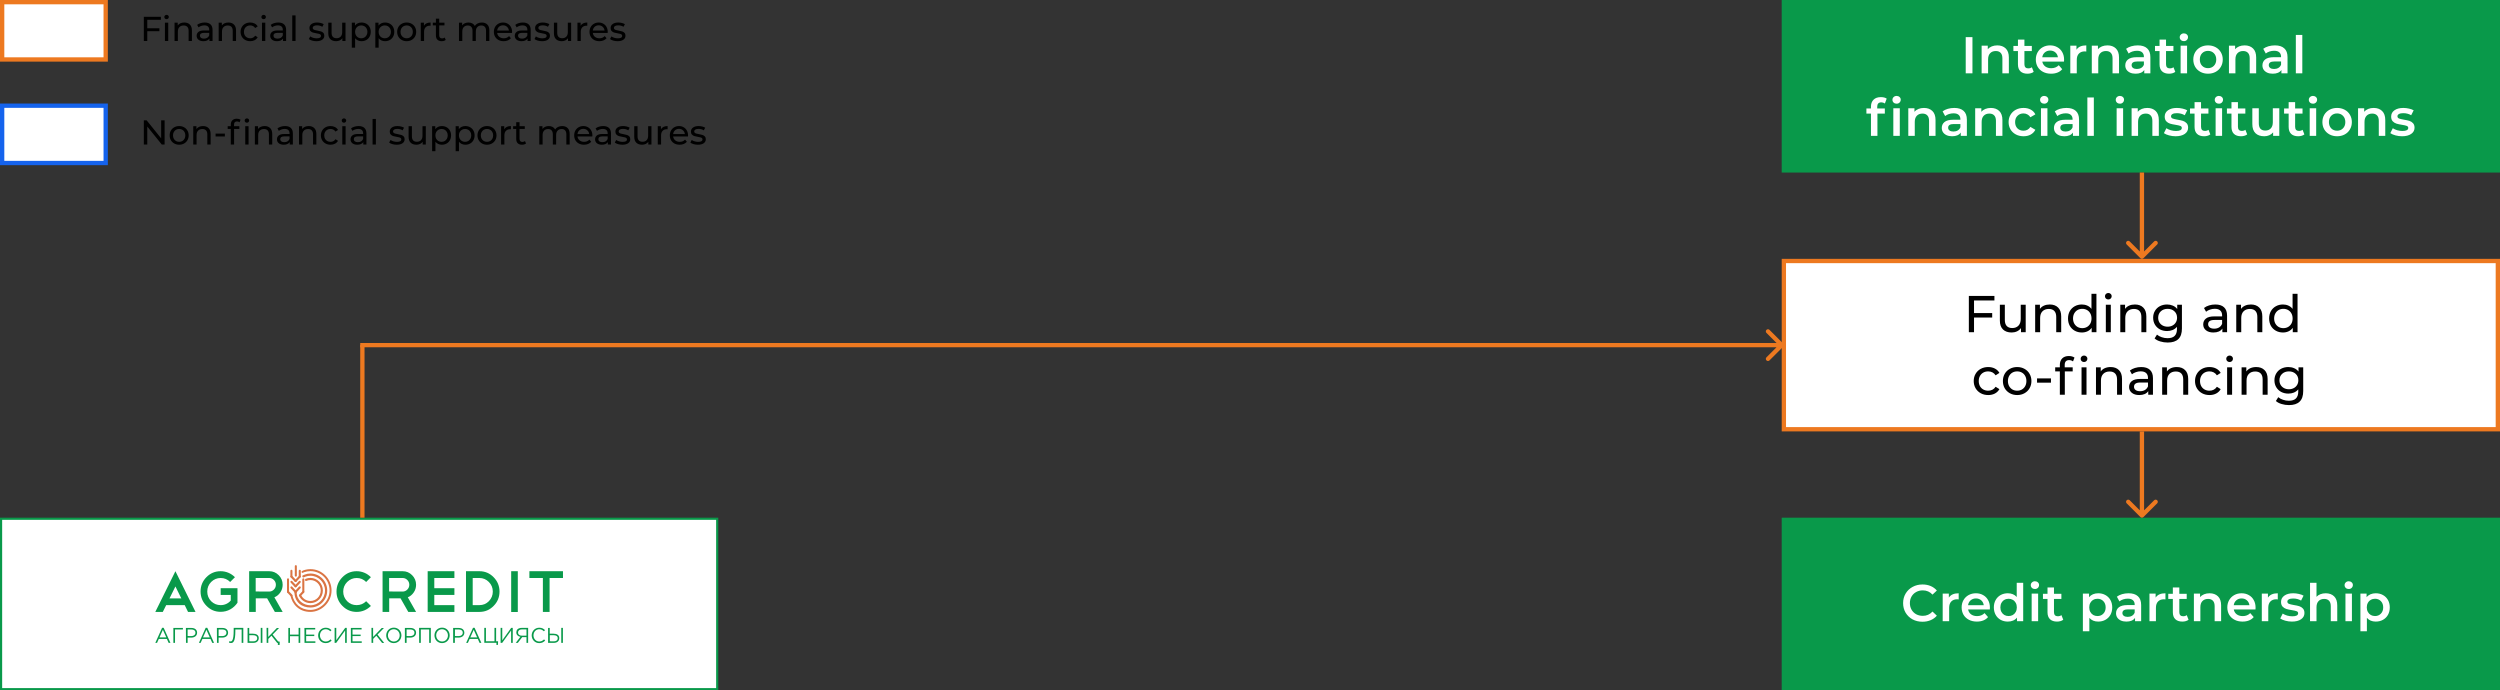
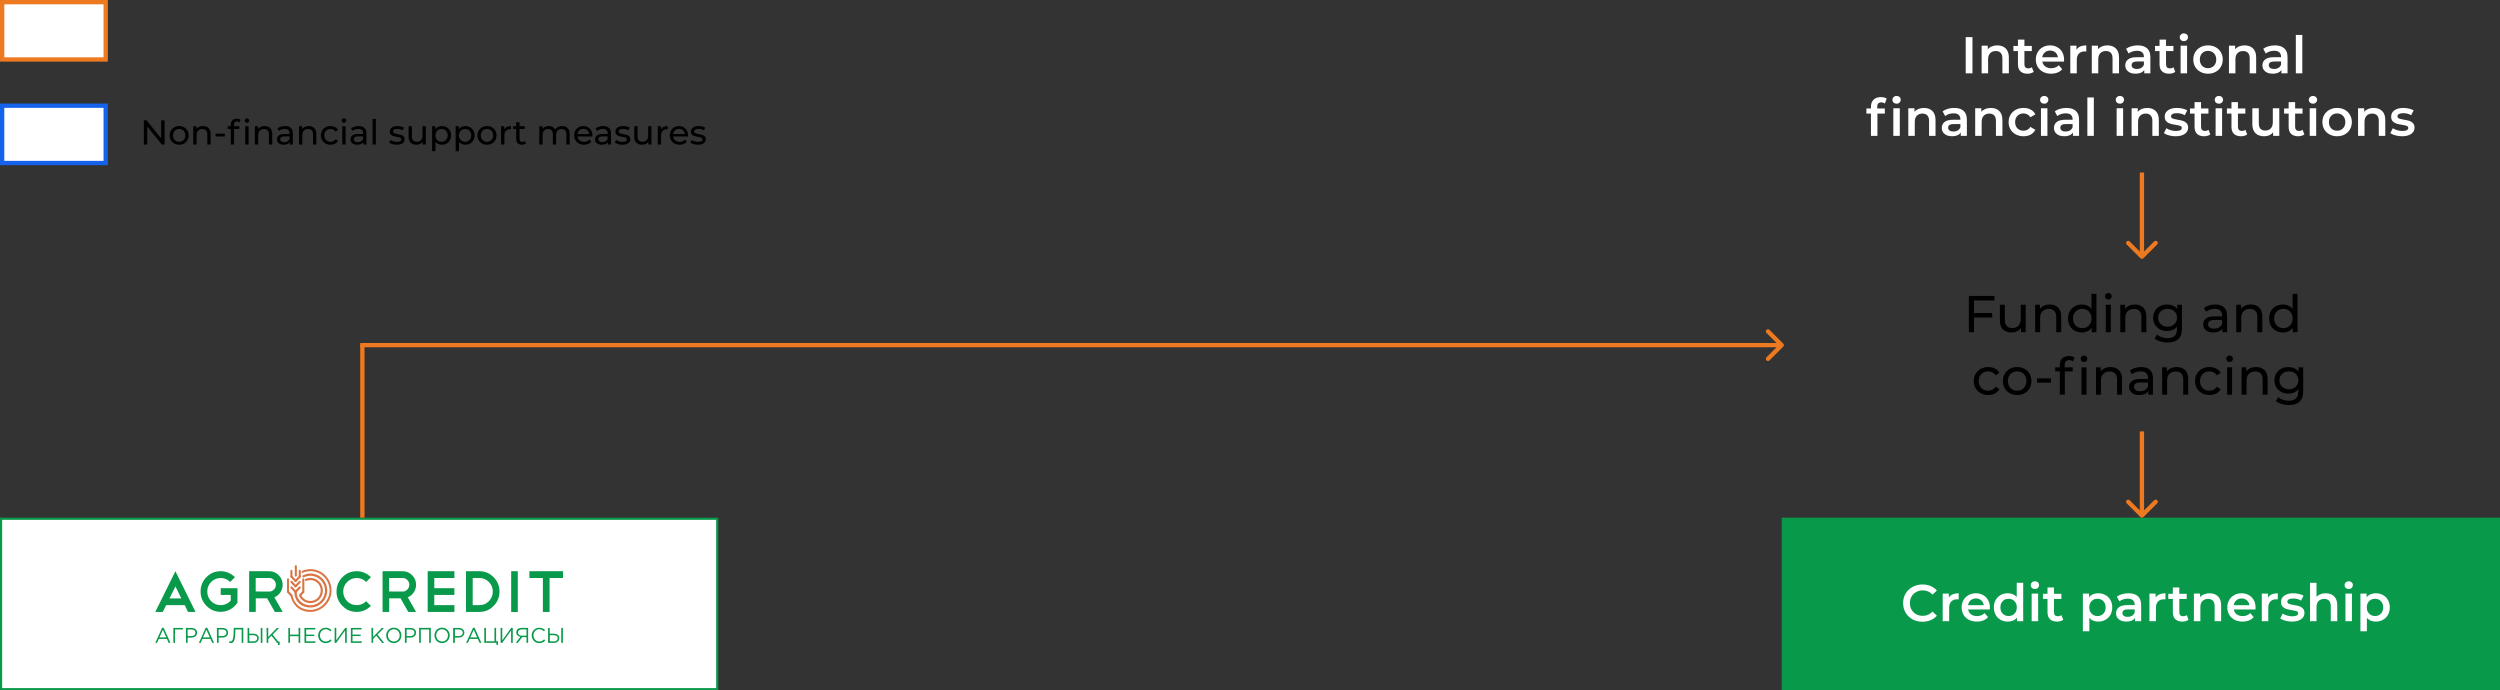
<svg xmlns="http://www.w3.org/2000/svg" width="1159" height="320" viewBox="0 0 1159 320" fill="none">
  <rect x="0" y="0" width="1159" height="320" fill="#333333" stroke="none" />
-   <rect x="826" width="333" height="80" fill="#09994A" />
  <path d="M911.307 17.2H914.427V34H911.307V17.2ZM925.955 21.04C927.571 21.04 928.867 21.512 929.843 22.456C930.819 23.4 931.307 24.8 931.307 26.656V34H928.307V27.04C928.307 25.92 928.043 25.08 927.515 24.52C926.987 23.944 926.235 23.656 925.259 23.656C924.155 23.656 923.283 23.992 922.643 24.664C922.003 25.32 921.683 26.272 921.683 27.52V34H918.683V21.184H921.539V22.84C922.035 22.248 922.659 21.8 923.411 21.496C924.163 21.192 925.011 21.04 925.955 21.04ZM942.817 33.304C942.465 33.592 942.033 33.808 941.521 33.952C941.025 34.096 940.497 34.168 939.937 34.168C938.529 34.168 937.441 33.8 936.673 33.064C935.905 32.328 935.521 31.256 935.521 29.848V23.68H933.409V21.28H935.521V18.352H938.521V21.28H941.953V23.68H938.521V29.776C938.521 30.4 938.673 30.88 938.977 31.216C939.281 31.536 939.721 31.696 940.297 31.696C940.969 31.696 941.529 31.52 941.977 31.168L942.817 33.304ZM956.911 27.664C956.911 27.872 956.895 28.168 956.863 28.552H946.807C946.983 29.496 947.439 30.248 948.175 30.808C948.927 31.352 949.855 31.624 950.959 31.624C952.367 31.624 953.527 31.16 954.439 30.232L956.047 32.08C955.471 32.768 954.743 33.288 953.863 33.64C952.983 33.992 951.991 34.168 950.887 34.168C949.479 34.168 948.239 33.888 947.167 33.328C946.095 32.768 945.263 31.992 944.671 31C944.095 29.992 943.807 28.856 943.807 27.592C943.807 26.344 944.087 25.224 944.647 24.232C945.223 23.224 946.015 22.44 947.023 21.88C948.031 21.32 949.167 21.04 950.431 21.04C951.679 21.04 952.791 21.32 953.767 21.88C954.759 22.424 955.527 23.2 956.071 24.208C956.631 25.2 956.911 26.352 956.911 27.664ZM950.431 23.44C949.471 23.44 948.655 23.728 947.983 24.304C947.327 24.864 946.927 25.616 946.783 26.56H954.055C953.927 25.632 953.535 24.88 952.879 24.304C952.223 23.728 951.407 23.44 950.431 23.44ZM962.648 23.056C963.512 21.712 965.032 21.04 967.208 21.04V23.896C966.952 23.848 966.72 23.824 966.512 23.824C965.344 23.824 964.432 24.168 963.776 24.856C963.12 25.528 962.792 26.504 962.792 27.784V34H959.792V21.184H962.648V23.056ZM977.025 21.04C978.641 21.04 979.937 21.512 980.913 22.456C981.889 23.4 982.377 24.8 982.377 26.656V34H979.377V27.04C979.377 25.92 979.113 25.08 978.585 24.52C978.057 23.944 977.305 23.656 976.329 23.656C975.225 23.656 974.353 23.992 973.713 24.664C973.073 25.32 972.753 26.272 972.753 27.52V34H969.753V21.184H972.609V22.84C973.105 22.248 973.729 21.8 974.481 21.496C975.233 21.192 976.081 21.04 977.025 21.04ZM991.079 21.04C992.967 21.04 994.407 21.496 995.399 22.408C996.407 23.304 996.911 24.664 996.911 26.488V34H994.079V32.44C993.711 33 993.183 33.432 992.495 33.736C991.823 34.024 991.007 34.168 990.047 34.168C989.087 34.168 988.247 34.008 987.527 33.688C986.807 33.352 986.247 32.896 985.847 32.32C985.463 31.728 985.271 31.064 985.271 30.328C985.271 29.176 985.695 28.256 986.543 27.568C987.407 26.864 988.759 26.512 990.599 26.512H993.911V26.32C993.911 25.424 993.639 24.736 993.095 24.256C992.567 23.776 991.775 23.536 990.719 23.536C989.999 23.536 989.287 23.648 988.583 23.872C987.895 24.096 987.311 24.408 986.831 24.808L985.655 22.624C986.327 22.112 987.135 21.72 988.079 21.448C989.023 21.176 990.023 21.04 991.079 21.04ZM990.671 31.984C991.423 31.984 992.087 31.816 992.663 31.48C993.255 31.128 993.671 30.632 993.911 29.992V28.504H990.815C989.087 28.504 988.223 29.072 988.223 30.208C988.223 30.752 988.439 31.184 988.871 31.504C989.303 31.824 989.903 31.984 990.671 31.984ZM1008.46 33.304C1008.11 33.592 1007.68 33.808 1007.17 33.952C1006.67 34.096 1006.14 34.168 1005.58 34.168C1004.18 34.168 1003.09 33.8 1002.32 33.064C1001.55 32.328 1001.17 31.256 1001.17 29.848V23.68H999.057V21.28H1001.17V18.352H1004.17V21.28H1007.6V23.68H1004.17V29.776C1004.17 30.4 1004.32 30.88 1004.62 31.216C1004.93 31.536 1005.37 31.696 1005.94 31.696C1006.62 31.696 1007.18 31.52 1007.62 31.168L1008.46 33.304ZM1010.93 21.184H1013.93V34H1010.93V21.184ZM1012.44 19.072C1011.9 19.072 1011.44 18.904 1011.08 18.568C1010.71 18.216 1010.52 17.784 1010.52 17.272C1010.52 16.76 1010.71 16.336 1011.08 16C1011.44 15.648 1011.9 15.472 1012.44 15.472C1012.99 15.472 1013.44 15.64 1013.81 15.976C1014.18 16.296 1014.36 16.704 1014.36 17.2C1014.36 17.728 1014.18 18.176 1013.81 18.544C1013.46 18.896 1013 19.072 1012.44 19.072ZM1023.63 34.168C1022.33 34.168 1021.17 33.888 1020.13 33.328C1019.09 32.768 1018.27 31.992 1017.68 31C1017.1 29.992 1016.81 28.856 1016.81 27.592C1016.81 26.328 1017.1 25.2 1017.68 24.208C1018.27 23.216 1019.09 22.44 1020.13 21.88C1021.17 21.32 1022.33 21.04 1023.63 21.04C1024.94 21.04 1026.12 21.32 1027.16 21.88C1028.2 22.44 1029.01 23.216 1029.58 24.208C1030.17 25.2 1030.47 26.328 1030.47 27.592C1030.47 28.856 1030.17 29.992 1029.58 31C1029.01 31.992 1028.2 32.768 1027.16 33.328C1026.12 33.888 1024.94 34.168 1023.63 34.168ZM1023.63 31.6C1024.73 31.6 1025.65 31.232 1026.37 30.496C1027.09 29.76 1027.45 28.792 1027.45 27.592C1027.45 26.392 1027.09 25.424 1026.37 24.688C1025.65 23.952 1024.73 23.584 1023.63 23.584C1022.53 23.584 1021.61 23.952 1020.89 24.688C1020.19 25.424 1019.84 26.392 1019.84 27.592C1019.84 28.792 1020.19 29.76 1020.89 30.496C1021.61 31.232 1022.53 31.6 1023.63 31.6ZM1040.61 21.04C1042.23 21.04 1043.52 21.512 1044.5 22.456C1045.48 23.4 1045.96 24.8 1045.96 26.656V34H1042.96V27.04C1042.96 25.92 1042.7 25.08 1042.17 24.52C1041.64 23.944 1040.89 23.656 1039.92 23.656C1038.81 23.656 1037.94 23.992 1037.3 24.664C1036.66 25.32 1036.34 26.272 1036.34 27.52V34H1033.34V21.184H1036.2V22.84C1036.69 22.248 1037.32 21.8 1038.07 21.496C1038.82 21.192 1039.67 21.04 1040.61 21.04ZM1054.66 21.04C1056.55 21.04 1057.99 21.496 1058.98 22.408C1059.99 23.304 1060.5 24.664 1060.5 26.488V34H1057.66V32.44C1057.3 33 1056.77 33.432 1056.08 33.736C1055.41 34.024 1054.59 34.168 1053.63 34.168C1052.67 34.168 1051.83 34.008 1051.11 33.688C1050.39 33.352 1049.83 32.896 1049.43 32.32C1049.05 31.728 1048.86 31.064 1048.86 30.328C1048.86 29.176 1049.28 28.256 1050.13 27.568C1050.99 26.864 1052.34 26.512 1054.18 26.512H1057.5V26.32C1057.5 25.424 1057.22 24.736 1056.68 24.256C1056.15 23.776 1055.36 23.536 1054.3 23.536C1053.58 23.536 1052.87 23.648 1052.17 23.872C1051.48 24.096 1050.9 24.408 1050.42 24.808L1049.24 22.624C1049.91 22.112 1050.72 21.72 1051.66 21.448C1052.61 21.176 1053.61 21.04 1054.66 21.04ZM1054.26 31.984C1055.01 31.984 1055.67 31.816 1056.25 31.48C1056.84 31.128 1057.26 30.632 1057.5 29.992V28.504H1054.4C1052.67 28.504 1051.81 29.072 1051.81 30.208C1051.81 30.752 1052.02 31.184 1052.46 31.504C1052.89 31.824 1053.49 31.984 1054.26 31.984ZM1064.35 16.192H1067.35V34H1064.35V16.192ZM872.176 47.448C870.912 47.448 870.28 48.136 870.28 49.512V50.28H873.808V52.68H870.376V63H867.376V52.68H865.264V50.28H867.376V49.464C867.376 48.088 867.776 47.008 868.576 46.224C869.376 45.424 870.504 45.024 871.96 45.024C873.112 45.024 874.016 45.256 874.672 45.72L873.832 47.976C873.32 47.624 872.768 47.448 872.176 47.448ZM877.744 50.184H880.744V63H877.744V50.184ZM879.256 48.072C878.712 48.072 878.256 47.904 877.888 47.568C877.52 47.216 877.336 46.784 877.336 46.272C877.336 45.76 877.52 45.336 877.888 45C878.256 44.648 878.712 44.472 879.256 44.472C879.8 44.472 880.256 44.64 880.624 44.976C880.992 45.296 881.176 45.704 881.176 46.2C881.176 46.728 880.992 47.176 880.624 47.544C880.272 47.896 879.816 48.072 879.256 48.072ZM891.959 50.04C893.575 50.04 894.871 50.512 895.847 51.456C896.823 52.4 897.311 53.8 897.311 55.656V63H894.311V56.04C894.311 54.92 894.047 54.08 893.519 53.52C892.991 52.944 892.239 52.656 891.263 52.656C890.159 52.656 889.287 52.992 888.647 53.664C888.007 54.32 887.687 55.272 887.687 56.52V63H884.687V50.184H887.543V51.84C888.039 51.248 888.663 50.8 889.415 50.496C890.167 50.192 891.015 50.04 891.959 50.04ZM906.012 50.04C907.9 50.04 909.34 50.496 910.332 51.408C911.34 52.304 911.844 53.664 911.844 55.488V63H909.012V61.44C908.644 62 908.116 62.432 907.428 62.736C906.756 63.024 905.94 63.168 904.98 63.168C904.02 63.168 903.18 63.008 902.46 62.688C901.74 62.352 901.18 61.896 900.78 61.32C900.396 60.728 900.204 60.064 900.204 59.328C900.204 58.176 900.628 57.256 901.476 56.568C902.34 55.864 903.692 55.512 905.532 55.512H908.844V55.32C908.844 54.424 908.572 53.736 908.028 53.256C907.5 52.776 906.708 52.536 905.652 52.536C904.932 52.536 904.22 52.648 903.516 52.872C902.828 53.096 902.244 53.408 901.764 53.808L900.588 51.624C901.26 51.112 902.068 50.72 903.012 50.448C903.956 50.176 904.956 50.04 906.012 50.04ZM905.604 60.984C906.356 60.984 907.02 60.816 907.596 60.48C908.188 60.128 908.604 59.632 908.844 58.992V57.504H905.748C904.02 57.504 903.156 58.072 903.156 59.208C903.156 59.752 903.372 60.184 903.804 60.504C904.236 60.824 904.836 60.984 905.604 60.984ZM922.967 50.04C924.583 50.04 925.879 50.512 926.855 51.456C927.831 52.4 928.319 53.8 928.319 55.656V63H925.319V56.04C925.319 54.92 925.055 54.08 924.527 53.52C923.999 52.944 923.247 52.656 922.271 52.656C921.167 52.656 920.295 52.992 919.655 53.664C919.015 54.32 918.695 55.272 918.695 56.52V63H915.695V50.184H918.551V51.84C919.047 51.248 919.671 50.8 920.423 50.496C921.175 50.192 922.023 50.04 922.967 50.04ZM938.121 63.168C936.793 63.168 935.601 62.888 934.545 62.328C933.489 61.768 932.665 60.992 932.073 60C931.481 58.992 931.185 57.856 931.185 56.592C931.185 55.328 931.481 54.2 932.073 53.208C932.665 52.216 933.481 51.44 934.521 50.88C935.577 50.32 936.777 50.04 938.121 50.04C939.385 50.04 940.489 50.296 941.433 50.808C942.393 51.32 943.113 52.056 943.593 53.016L941.289 54.36C940.921 53.768 940.457 53.328 939.897 53.04C939.353 52.736 938.753 52.584 938.097 52.584C936.977 52.584 936.049 52.952 935.313 53.688C934.577 54.408 934.209 55.376 934.209 56.592C934.209 57.808 934.569 58.784 935.289 59.52C936.025 60.24 936.961 60.6 938.097 60.6C938.753 60.6 939.353 60.456 939.897 60.168C940.457 59.864 940.921 59.416 941.289 58.824L943.593 60.168C943.097 61.128 942.369 61.872 941.409 62.4C940.465 62.912 939.369 63.168 938.121 63.168ZM946.187 50.184H949.187V63H946.187V50.184ZM947.699 48.072C947.155 48.072 946.699 47.904 946.331 47.568C945.963 47.216 945.779 46.784 945.779 46.272C945.779 45.76 945.963 45.336 946.331 45C946.699 44.648 947.155 44.472 947.699 44.472C948.243 44.472 948.699 44.64 949.067 44.976C949.435 45.296 949.619 45.704 949.619 46.2C949.619 46.728 949.435 47.176 949.067 47.544C948.715 47.896 948.259 48.072 947.699 48.072ZM958.02 50.04C959.908 50.04 961.348 50.496 962.34 51.408C963.348 52.304 963.852 53.664 963.852 55.488V63H961.02V61.44C960.652 62 960.124 62.432 959.436 62.736C958.764 63.024 957.948 63.168 956.988 63.168C956.028 63.168 955.188 63.008 954.468 62.688C953.748 62.352 953.188 61.896 952.788 61.32C952.404 60.728 952.212 60.064 952.212 59.328C952.212 58.176 952.636 57.256 953.484 56.568C954.348 55.864 955.7 55.512 957.54 55.512H960.852V55.32C960.852 54.424 960.58 53.736 960.036 53.256C959.508 52.776 958.716 52.536 957.66 52.536C956.94 52.536 956.228 52.648 955.524 52.872C954.836 53.096 954.252 53.408 953.772 53.808L952.596 51.624C953.268 51.112 954.076 50.72 955.02 50.448C955.964 50.176 956.964 50.04 958.02 50.04ZM957.612 60.984C958.364 60.984 959.028 60.816 959.604 60.48C960.196 60.128 960.612 59.632 960.852 58.992V57.504H957.756C956.028 57.504 955.164 58.072 955.164 59.208C955.164 59.752 955.38 60.184 955.812 60.504C956.244 60.824 956.844 60.984 957.612 60.984ZM967.702 45.192H970.702V63H967.702V45.192ZM981.273 50.184H984.273V63H981.273V50.184ZM982.785 48.072C982.241 48.072 981.785 47.904 981.417 47.568C981.049 47.216 980.865 46.784 980.865 46.272C980.865 45.76 981.049 45.336 981.417 45C981.785 44.648 982.241 44.472 982.785 44.472C983.329 44.472 983.785 44.64 984.153 44.976C984.521 45.296 984.705 45.704 984.705 46.2C984.705 46.728 984.521 47.176 984.153 47.544C983.801 47.896 983.345 48.072 982.785 48.072ZM995.482 50.04C997.098 50.04 998.394 50.512 999.37 51.456C1000.35 52.4 1000.83 53.8 1000.83 55.656V63H997.834V56.04C997.834 54.92 997.57 54.08 997.042 53.52C996.514 52.944 995.762 52.656 994.786 52.656C993.682 52.656 992.81 52.992 992.17 53.664C991.53 54.32 991.21 55.272 991.21 56.52V63H988.21V50.184H991.066V51.84C991.562 51.248 992.186 50.8 992.938 50.496C993.69 50.192 994.538 50.04 995.482 50.04ZM1008.6 63.168C1007.56 63.168 1006.54 63.032 1005.55 62.76C1004.56 62.488 1003.77 62.144 1003.18 61.728L1004.33 59.448C1004.9 59.832 1005.59 60.144 1006.39 60.384C1007.21 60.608 1008.01 60.72 1008.79 60.72C1010.58 60.72 1011.48 60.248 1011.48 59.304C1011.48 58.856 1011.25 58.544 1010.78 58.368C1010.34 58.192 1009.61 58.024 1008.6 57.864C1007.54 57.704 1006.68 57.52 1006.01 57.312C1005.35 57.104 1004.78 56.744 1004.28 56.232C1003.8 55.704 1003.56 54.976 1003.56 54.048C1003.56 52.832 1004.06 51.864 1005.07 51.144C1006.1 50.408 1007.47 50.04 1009.2 50.04C1010.08 50.04 1010.96 50.144 1011.84 50.352C1012.72 50.544 1013.44 50.808 1014 51.144L1012.85 53.424C1011.76 52.784 1010.54 52.464 1009.18 52.464C1008.3 52.464 1007.62 52.6 1007.16 52.872C1006.71 53.128 1006.49 53.472 1006.49 53.904C1006.49 54.384 1006.73 54.728 1007.21 54.936C1007.7 55.128 1008.46 55.312 1009.49 55.488C1010.51 55.648 1011.35 55.832 1012.01 56.04C1012.66 56.248 1013.22 56.6 1013.69 57.096C1014.17 57.592 1014.41 58.296 1014.41 59.208C1014.41 60.408 1013.89 61.368 1012.85 62.088C1011.81 62.808 1010.39 63.168 1008.6 63.168ZM1024.7 62.304C1024.34 62.592 1023.91 62.808 1023.4 62.952C1022.9 63.096 1022.38 63.168 1021.82 63.168C1020.41 63.168 1019.32 62.8 1018.55 62.064C1017.78 61.328 1017.4 60.256 1017.4 58.848V52.68H1015.29V50.28H1017.4V47.352H1020.4V50.28H1023.83V52.68H1020.4V58.776C1020.4 59.4 1020.55 59.88 1020.86 60.216C1021.16 60.536 1021.6 60.696 1022.18 60.696C1022.85 60.696 1023.41 60.52 1023.86 60.168L1024.7 62.304ZM1027.16 50.184H1030.16V63H1027.16V50.184ZM1028.68 48.072C1028.13 48.072 1027.68 47.904 1027.31 47.568C1026.94 47.216 1026.76 46.784 1026.76 46.272C1026.76 45.76 1026.94 45.336 1027.31 45C1027.68 44.648 1028.13 44.472 1028.68 44.472C1029.22 44.472 1029.68 44.64 1030.04 44.976C1030.41 45.296 1030.6 45.704 1030.6 46.2C1030.6 46.728 1030.41 47.176 1030.04 47.544C1029.69 47.896 1029.24 48.072 1028.68 48.072ZM1041.8 62.304C1041.45 62.592 1041.02 62.808 1040.51 62.952C1040.01 63.096 1039.48 63.168 1038.92 63.168C1037.52 63.168 1036.43 62.8 1035.66 62.064C1034.89 61.328 1034.51 60.256 1034.51 58.848V52.68H1032.4V50.28H1034.51V47.352H1037.51V50.28H1040.94V52.68H1037.51V58.776C1037.51 59.4 1037.66 59.88 1037.96 60.216C1038.27 60.536 1038.71 60.696 1039.28 60.696C1039.96 60.696 1040.52 60.52 1040.96 60.168L1041.8 62.304ZM1056.68 50.184V63H1053.82V61.368C1053.34 61.944 1052.74 62.392 1052.02 62.712C1051.3 63.016 1050.53 63.168 1049.7 63.168C1047.98 63.168 1046.63 62.696 1045.64 61.752C1044.66 60.792 1044.18 59.376 1044.18 57.504V50.184H1047.18V57.096C1047.18 58.248 1047.43 59.112 1047.94 59.688C1048.47 60.248 1049.22 60.528 1050.18 60.528C1051.25 60.528 1052.1 60.2 1052.72 59.544C1053.36 58.872 1053.68 57.912 1053.68 56.664V50.184H1056.68ZM1068.31 62.304C1067.96 62.592 1067.53 62.808 1067.02 62.952C1066.52 63.096 1065.99 63.168 1065.43 63.168C1064.02 63.168 1062.94 62.8 1062.17 62.064C1061.4 61.328 1061.02 60.256 1061.02 58.848V52.68H1058.9V50.28H1061.02V47.352H1064.02V50.28H1067.45V52.68H1064.02V58.776C1064.02 59.4 1064.17 59.88 1064.47 60.216C1064.78 60.536 1065.22 60.696 1065.79 60.696C1066.46 60.696 1067.02 60.52 1067.47 60.168L1068.31 62.304ZM1070.78 50.184H1073.78V63H1070.78V50.184ZM1072.29 48.072C1071.75 48.072 1071.29 47.904 1070.92 47.568C1070.56 47.216 1070.37 46.784 1070.37 46.272C1070.37 45.76 1070.56 45.336 1070.92 45C1071.29 44.648 1071.75 44.472 1072.29 44.472C1072.84 44.472 1073.29 44.64 1073.66 44.976C1074.03 45.296 1074.21 45.704 1074.21 46.2C1074.21 46.728 1074.03 47.176 1073.66 47.544C1073.31 47.896 1072.85 48.072 1072.29 48.072ZM1083.48 63.168C1082.18 63.168 1081.01 62.888 1079.97 62.328C1078.93 61.768 1078.12 60.992 1077.53 60C1076.95 58.992 1076.66 57.856 1076.66 56.592C1076.66 55.328 1076.95 54.2 1077.53 53.208C1078.12 52.216 1078.93 51.44 1079.97 50.88C1081.01 50.32 1082.18 50.04 1083.48 50.04C1084.79 50.04 1085.97 50.32 1087.01 50.88C1088.05 51.44 1088.85 52.216 1089.43 53.208C1090.02 54.2 1090.32 55.328 1090.32 56.592C1090.32 57.856 1090.02 58.992 1089.43 60C1088.85 60.992 1088.05 61.768 1087.01 62.328C1085.97 62.888 1084.79 63.168 1083.48 63.168ZM1083.48 60.6C1084.58 60.6 1085.49 60.232 1086.21 59.496C1086.93 58.76 1087.29 57.792 1087.29 56.592C1087.29 55.392 1086.93 54.424 1086.21 53.688C1085.49 52.952 1084.58 52.584 1083.48 52.584C1082.37 52.584 1081.46 52.952 1080.74 53.688C1080.04 54.424 1079.69 55.392 1079.69 56.592C1079.69 57.792 1080.04 58.76 1080.74 59.496C1081.46 60.232 1082.37 60.6 1083.48 60.6ZM1100.46 50.04C1102.07 50.04 1103.37 50.512 1104.35 51.456C1105.32 52.4 1105.81 53.8 1105.81 55.656V63H1102.81V56.04C1102.81 54.92 1102.55 54.08 1102.02 53.52C1101.49 52.944 1100.74 52.656 1099.76 52.656C1098.66 52.656 1097.79 52.992 1097.15 53.664C1096.51 54.32 1096.19 55.272 1096.19 56.52V63H1093.19V50.184H1096.04V51.84C1096.54 51.248 1097.16 50.8 1097.91 50.496C1098.67 50.192 1099.51 50.04 1100.46 50.04ZM1113.58 63.168C1112.54 63.168 1111.52 63.032 1110.53 62.76C1109.54 62.488 1108.74 62.144 1108.15 61.728L1109.3 59.448C1109.88 59.832 1110.57 60.144 1111.37 60.384C1112.18 60.608 1112.98 60.72 1113.77 60.72C1115.56 60.72 1116.46 60.248 1116.46 59.304C1116.46 58.856 1116.22 58.544 1115.76 58.368C1115.31 58.192 1114.58 58.024 1113.58 57.864C1112.52 57.704 1111.66 57.52 1110.98 57.312C1110.33 57.104 1109.75 56.744 1109.26 56.232C1108.78 55.704 1108.54 54.976 1108.54 54.048C1108.54 52.832 1109.04 51.864 1110.05 51.144C1111.07 50.408 1112.45 50.04 1114.18 50.04C1115.06 50.04 1115.94 50.144 1116.82 50.352C1117.7 50.544 1118.42 50.808 1118.98 51.144L1117.82 53.424C1116.74 52.784 1115.51 52.464 1114.15 52.464C1113.27 52.464 1112.6 52.6 1112.14 52.872C1111.69 53.128 1111.46 53.472 1111.46 53.904C1111.46 54.384 1111.7 54.728 1112.18 54.936C1112.68 55.128 1113.44 55.312 1114.46 55.488C1115.49 55.648 1116.33 55.832 1116.98 56.04C1117.64 56.248 1118.2 56.6 1118.66 57.096C1119.14 57.592 1119.38 58.296 1119.38 59.208C1119.38 60.408 1118.86 61.368 1117.82 62.088C1116.78 62.808 1115.37 63.168 1113.58 63.168Z" fill="white" />
-   <rect x="827" y="121" width="331" height="78" fill="white" stroke="#ED7920" stroke-width="2" />
  <path d="M915.158 139.288V145.144H923.582V147.208H915.158V154H912.758V137.2H924.614V139.288H915.158ZM939.114 141.28V154H936.93V152.08C936.466 152.736 935.85 153.248 935.082 153.616C934.33 153.968 933.506 154.144 932.61 154.144C930.914 154.144 929.578 153.68 928.602 152.752C927.626 151.808 927.138 150.424 927.138 148.6V141.28H929.442V148.336C929.442 149.568 929.738 150.504 930.33 151.144C930.922 151.768 931.77 152.08 932.874 152.08C934.09 152.08 935.05 151.712 935.754 150.976C936.458 150.24 936.81 149.2 936.81 147.856V141.28H939.114ZM950.292 141.16C951.908 141.16 953.188 141.632 954.132 142.576C955.092 143.504 955.572 144.872 955.572 146.68V154H953.268V146.944C953.268 145.712 952.972 144.784 952.38 144.16C951.788 143.536 950.94 143.224 949.836 143.224C948.588 143.224 947.604 143.592 946.884 144.328C946.164 145.048 945.804 146.088 945.804 147.448V154H943.5V141.28H945.708V143.2C946.172 142.544 946.796 142.04 947.58 141.688C948.38 141.336 949.284 141.16 950.292 141.16ZM971.907 136.192V154H969.699V151.984C969.187 152.688 968.539 153.224 967.755 153.592C966.971 153.96 966.107 154.144 965.163 154.144C963.931 154.144 962.827 153.872 961.851 153.328C960.875 152.784 960.107 152.024 959.547 151.048C959.003 150.056 958.731 148.92 958.731 147.64C958.731 146.36 959.003 145.232 959.547 144.256C960.107 143.28 960.875 142.52 961.851 141.976C962.827 141.432 963.931 141.16 965.163 141.16C966.075 141.16 966.915 141.336 967.683 141.688C968.451 142.024 969.091 142.528 969.603 143.2V136.192H971.907ZM965.355 152.128C966.155 152.128 966.883 151.944 967.539 151.576C968.195 151.192 968.707 150.664 969.075 149.992C969.443 149.304 969.627 148.52 969.627 147.64C969.627 146.76 969.443 145.984 969.075 145.312C968.707 144.624 968.195 144.096 967.539 143.728C966.883 143.36 966.155 143.176 965.355 143.176C964.539 143.176 963.803 143.36 963.147 143.728C962.507 144.096 961.995 144.624 961.611 145.312C961.243 145.984 961.059 146.76 961.059 147.64C961.059 148.52 961.243 149.304 961.611 149.992C961.995 150.664 962.507 151.192 963.147 151.576C963.803 151.944 964.539 152.128 965.355 152.128ZM976.266 141.28H978.57V154H976.266V141.28ZM977.418 138.832C976.97 138.832 976.594 138.688 976.29 138.4C976.002 138.112 975.858 137.76 975.858 137.344C975.858 136.928 976.002 136.576 976.29 136.288C976.594 135.984 976.97 135.832 977.418 135.832C977.866 135.832 978.234 135.976 978.522 136.264C978.826 136.536 978.978 136.88 978.978 137.296C978.978 137.728 978.826 138.096 978.522 138.4C978.234 138.688 977.866 138.832 977.418 138.832ZM989.761 141.16C991.377 141.16 992.657 141.632 993.601 142.576C994.561 143.504 995.041 144.872 995.041 146.68V154H992.737V146.944C992.737 145.712 992.441 144.784 991.849 144.16C991.257 143.536 990.409 143.224 989.305 143.224C988.057 143.224 987.073 143.592 986.353 144.328C985.633 145.048 985.273 146.088 985.273 147.448V154H982.969V141.28H985.177V143.2C985.641 142.544 986.265 142.04 987.049 141.688C987.849 141.336 988.753 141.16 989.761 141.16ZM1011.54 141.28V152.272C1011.54 154.496 1010.99 156.136 1009.89 157.192C1008.78 158.264 1007.14 158.8 1004.94 158.8C1003.74 158.8 1002.6 158.632 1001.51 158.296C1000.42 157.976 999.543 157.512 998.871 156.904L999.975 155.128C1000.57 155.64 1001.3 156.04 1002.16 156.328C1003.04 156.632 1003.94 156.784 1004.87 156.784C1006.36 156.784 1007.46 156.432 1008.16 155.728C1008.88 155.024 1009.24 153.952 1009.24 152.512V151.504C1008.7 152.16 1008.02 152.656 1007.22 152.992C1006.44 153.312 1005.58 153.472 1004.66 153.472C1003.44 153.472 1002.34 153.216 1001.34 152.704C1000.37 152.176 999.599 151.448 999.039 150.52C998.479 149.576 998.199 148.504 998.199 147.304C998.199 146.104 998.479 145.04 999.039 144.112C999.599 143.168 1000.37 142.44 1001.34 141.928C1002.34 141.416 1003.44 141.16 1004.66 141.16C1005.62 141.16 1006.5 141.336 1007.32 141.688C1008.15 142.04 1008.83 142.56 1009.36 143.248V141.28H1011.54ZM1004.92 151.456C1005.75 151.456 1006.5 151.28 1007.15 150.928C1007.82 150.576 1008.34 150.088 1008.71 149.464C1009.1 148.824 1009.29 148.104 1009.29 147.304C1009.29 146.072 1008.88 145.08 1008.06 144.328C1007.25 143.56 1006.2 143.176 1004.92 143.176C1003.62 143.176 1002.57 143.56 1001.75 144.328C1000.94 145.08 1000.53 146.072 1000.53 147.304C1000.53 148.104 1000.71 148.824 1001.08 149.464C1001.46 150.088 1001.98 150.576 1002.64 150.928C1003.31 151.28 1004.07 151.456 1004.92 151.456ZM1027.02 141.16C1028.78 141.16 1030.13 141.592 1031.06 142.456C1032 143.32 1032.47 144.608 1032.47 146.32V154H1030.29V152.32C1029.9 152.912 1029.35 153.368 1028.63 153.688C1027.93 153.992 1027.09 154.144 1026.11 154.144C1024.69 154.144 1023.54 153.8 1022.68 153.112C1021.83 152.424 1021.41 151.52 1021.41 150.4C1021.41 149.28 1021.82 148.384 1022.63 147.712C1023.45 147.024 1024.74 146.68 1026.52 146.68H1030.17V146.224C1030.17 145.232 1029.88 144.472 1029.3 143.944C1028.73 143.416 1027.88 143.152 1026.76 143.152C1026.01 143.152 1025.27 143.28 1024.55 143.536C1023.83 143.776 1023.22 144.104 1022.73 144.52L1021.77 142.792C1022.42 142.264 1023.21 141.864 1024.12 141.592C1025.03 141.304 1026 141.16 1027.02 141.16ZM1026.5 152.368C1027.38 152.368 1028.14 152.176 1028.78 151.792C1029.42 151.392 1029.88 150.832 1030.17 150.112V148.336H1026.62C1024.66 148.336 1023.69 148.992 1023.69 150.304C1023.69 150.944 1023.94 151.448 1024.43 151.816C1024.93 152.184 1025.62 152.368 1026.5 152.368ZM1043.53 141.16C1045.14 141.16 1046.42 141.632 1047.37 142.576C1048.33 143.504 1048.81 144.872 1048.81 146.68V154H1046.5V146.944C1046.5 145.712 1046.21 144.784 1045.61 144.16C1045.02 143.536 1044.17 143.224 1043.07 143.224C1041.82 143.224 1040.84 143.592 1040.12 144.328C1039.4 145.048 1039.04 146.088 1039.04 147.448V154H1036.73V141.28H1038.94V143.2C1039.41 142.544 1040.03 142.04 1040.81 141.688C1041.61 141.336 1042.52 141.16 1043.53 141.16ZM1065.14 136.192V154H1062.93V151.984C1062.42 152.688 1061.77 153.224 1060.99 153.592C1060.21 153.96 1059.34 154.144 1058.4 154.144C1057.17 154.144 1056.06 153.872 1055.09 153.328C1054.11 152.784 1053.34 152.024 1052.78 151.048C1052.24 150.056 1051.97 148.92 1051.97 147.64C1051.97 146.36 1052.24 145.232 1052.78 144.256C1053.34 143.28 1054.11 142.52 1055.09 141.976C1056.06 141.432 1057.17 141.16 1058.4 141.16C1059.31 141.16 1060.15 141.336 1060.92 141.688C1061.69 142.024 1062.33 142.528 1062.84 143.2V136.192H1065.14ZM1058.59 152.128C1059.39 152.128 1060.12 151.944 1060.77 151.576C1061.43 151.192 1061.94 150.664 1062.31 149.992C1062.68 149.304 1062.86 148.52 1062.86 147.64C1062.86 146.76 1062.68 145.984 1062.31 145.312C1061.94 144.624 1061.43 144.096 1060.77 143.728C1060.12 143.36 1059.39 143.176 1058.59 143.176C1057.77 143.176 1057.04 143.36 1056.38 143.728C1055.74 144.096 1055.23 144.624 1054.85 145.312C1054.48 145.984 1054.29 146.76 1054.29 147.64C1054.29 148.52 1054.48 149.304 1054.85 149.992C1055.23 150.664 1055.74 151.192 1056.38 151.576C1057.04 151.944 1057.77 152.128 1058.59 152.128ZM921.74 183.144C920.444 183.144 919.284 182.864 918.26 182.304C917.252 181.744 916.46 180.976 915.884 180C915.308 179.008 915.02 177.888 915.02 176.64C915.02 175.392 915.308 174.28 915.884 173.304C916.46 172.312 917.252 171.544 918.26 171C919.284 170.44 920.444 170.16 921.74 170.16C922.892 170.16 923.916 170.392 924.812 170.856C925.724 171.32 926.428 171.992 926.924 172.872L925.172 174C924.772 173.392 924.276 172.936 923.684 172.632C923.092 172.328 922.436 172.176 921.716 172.176C920.884 172.176 920.132 172.36 919.46 172.728C918.804 173.096 918.284 173.624 917.9 174.312C917.532 174.984 917.348 175.76 917.348 176.64C917.348 177.536 917.532 178.328 917.9 179.016C918.284 179.688 918.804 180.208 919.46 180.576C920.132 180.944 920.884 181.128 921.716 181.128C922.436 181.128 923.092 180.976 923.684 180.672C924.276 180.368 924.772 179.912 925.172 179.304L926.924 180.408C926.428 181.288 925.724 181.968 924.812 182.448C923.916 182.912 922.892 183.144 921.74 183.144ZM935.167 183.144C933.903 183.144 932.767 182.864 931.759 182.304C930.751 181.744 929.959 180.976 929.383 180C928.823 179.008 928.543 177.888 928.543 176.64C928.543 175.392 928.823 174.28 929.383 173.304C929.959 172.312 930.751 171.544 931.759 171C932.767 170.44 933.903 170.16 935.167 170.16C936.431 170.16 937.559 170.44 938.551 171C939.559 171.544 940.343 172.312 940.903 173.304C941.479 174.28 941.767 175.392 941.767 176.64C941.767 177.888 941.479 179.008 940.903 180C940.343 180.976 939.559 181.744 938.551 182.304C937.559 182.864 936.431 183.144 935.167 183.144ZM935.167 181.128C935.983 181.128 936.711 180.944 937.351 180.576C938.007 180.192 938.519 179.664 938.887 178.992C939.255 178.304 939.439 177.52 939.439 176.64C939.439 175.76 939.255 174.984 938.887 174.312C938.519 173.624 938.007 173.096 937.351 172.728C936.711 172.36 935.983 172.176 935.167 172.176C934.351 172.176 933.615 172.36 932.959 172.728C932.319 173.096 931.807 173.624 931.423 174.312C931.055 174.984 930.871 175.76 930.871 176.64C930.871 177.52 931.055 178.304 931.423 178.992C931.807 179.664 932.319 180.192 932.959 180.576C933.615 180.944 934.351 181.128 935.167 181.128ZM944.372 175.416H950.828V177.408H944.372V175.416ZM959.266 166.944C957.89 166.944 957.202 167.688 957.202 169.176V170.28H960.898V172.176H957.25V183H954.946V172.176H952.786V170.28H954.946V169.152C954.946 167.888 955.314 166.888 956.05 166.152C956.786 165.416 957.818 165.048 959.146 165.048C959.658 165.048 960.138 165.112 960.586 165.24C961.034 165.368 961.418 165.552 961.738 165.792L961.042 167.544C960.514 167.144 959.922 166.944 959.266 166.944ZM965.002 170.28H967.306V183H965.002V170.28ZM966.154 167.832C965.706 167.832 965.33 167.688 965.026 167.4C964.738 167.112 964.594 166.76 964.594 166.344C964.594 165.928 964.738 165.576 965.026 165.288C965.33 164.984 965.706 164.832 966.154 164.832C966.602 164.832 966.97 164.976 967.258 165.264C967.562 165.536 967.714 165.88 967.714 166.296C967.714 166.728 967.562 167.096 967.258 167.4C966.97 167.688 966.602 167.832 966.154 167.832ZM978.488 170.16C980.104 170.16 981.384 170.632 982.328 171.576C983.288 172.504 983.768 173.872 983.768 175.68V183H981.464V175.944C981.464 174.712 981.168 173.784 980.576 173.16C979.984 172.536 979.136 172.224 978.032 172.224C976.784 172.224 975.8 172.592 975.08 173.328C974.36 174.048 974 175.088 974 176.448V183H971.696V170.28H973.904V172.2C974.368 171.544 974.992 171.04 975.776 170.688C976.576 170.336 977.48 170.16 978.488 170.16ZM992.664 170.16C994.424 170.16 995.768 170.592 996.696 171.456C997.64 172.32 998.112 173.608 998.112 175.32V183H995.928V181.32C995.544 181.912 994.992 182.368 994.272 182.688C993.568 182.992 992.728 183.144 991.752 183.144C990.328 183.144 989.184 182.8 988.32 182.112C987.472 181.424 987.048 180.52 987.048 179.4C987.048 178.28 987.456 177.384 988.272 176.712C989.088 176.024 990.384 175.68 992.16 175.68H995.808V175.224C995.808 174.232 995.52 173.472 994.944 172.944C994.368 172.416 993.52 172.152 992.4 172.152C991.648 172.152 990.912 172.28 990.192 172.536C989.472 172.776 988.864 173.104 988.368 173.52L987.408 171.792C988.064 171.264 988.848 170.864 989.76 170.592C990.672 170.304 991.64 170.16 992.664 170.16ZM992.136 181.368C993.016 181.368 993.776 181.176 994.416 180.792C995.056 180.392 995.52 179.832 995.808 179.112V177.336H992.256C990.304 177.336 989.328 177.992 989.328 179.304C989.328 179.944 989.576 180.448 990.072 180.816C990.568 181.184 991.256 181.368 992.136 181.368ZM1009.17 170.16C1010.78 170.16 1012.06 170.632 1013.01 171.576C1013.97 172.504 1014.45 173.872 1014.45 175.68V183H1012.14V175.944C1012.14 174.712 1011.85 173.784 1011.26 173.16C1010.66 172.536 1009.82 172.224 1008.71 172.224C1007.46 172.224 1006.48 172.592 1005.76 173.328C1005.04 174.048 1004.68 175.088 1004.68 176.448V183H1002.38V170.28H1004.58V172.2C1005.05 171.544 1005.67 171.04 1006.46 170.688C1007.26 170.336 1008.16 170.16 1009.17 170.16ZM1024.33 183.144C1023.03 183.144 1021.87 182.864 1020.85 182.304C1019.84 181.744 1019.05 180.976 1018.47 180C1017.89 179.008 1017.61 177.888 1017.61 176.64C1017.61 175.392 1017.89 174.28 1018.47 173.304C1019.05 172.312 1019.84 171.544 1020.85 171C1021.87 170.44 1023.03 170.16 1024.33 170.16C1025.48 170.16 1026.5 170.392 1027.4 170.856C1028.31 171.32 1029.01 171.992 1029.51 172.872L1027.76 174C1027.36 173.392 1026.86 172.936 1026.27 172.632C1025.68 172.328 1025.02 172.176 1024.3 172.176C1023.47 172.176 1022.72 172.36 1022.05 172.728C1021.39 173.096 1020.87 173.624 1020.49 174.312C1020.12 174.984 1019.93 175.76 1019.93 176.64C1019.93 177.536 1020.12 178.328 1020.49 179.016C1020.87 179.688 1021.39 180.208 1022.05 180.576C1022.72 180.944 1023.47 181.128 1024.3 181.128C1025.02 181.128 1025.68 180.976 1026.27 180.672C1026.86 180.368 1027.36 179.912 1027.76 179.304L1029.51 180.408C1029.01 181.288 1028.31 181.968 1027.4 182.448C1026.5 182.912 1025.48 183.144 1024.33 183.144ZM1032.49 170.28H1034.8V183H1032.49V170.28ZM1033.64 167.832C1033.2 167.832 1032.82 167.688 1032.52 167.4C1032.23 167.112 1032.08 166.76 1032.08 166.344C1032.08 165.928 1032.23 165.576 1032.52 165.288C1032.82 164.984 1033.2 164.832 1033.64 164.832C1034.09 164.832 1034.46 164.976 1034.75 165.264C1035.05 165.536 1035.2 165.88 1035.2 166.296C1035.2 166.728 1035.05 167.096 1034.75 167.4C1034.46 167.688 1034.09 167.832 1033.64 167.832ZM1045.99 170.16C1047.6 170.16 1048.88 170.632 1049.83 171.576C1050.79 172.504 1051.27 173.872 1051.27 175.68V183H1048.96V175.944C1048.96 174.712 1048.67 173.784 1048.08 173.16C1047.48 172.536 1046.64 172.224 1045.53 172.224C1044.28 172.224 1043.3 172.592 1042.58 173.328C1041.86 174.048 1041.5 175.088 1041.5 176.448V183H1039.2V170.28H1041.4V172.2C1041.87 171.544 1042.49 171.04 1043.28 170.688C1044.08 170.336 1044.98 170.16 1045.99 170.16ZM1067.77 170.28V181.272C1067.77 183.496 1067.22 185.136 1066.11 186.192C1065.01 187.264 1063.36 187.8 1061.17 187.8C1059.97 187.8 1058.83 187.632 1057.74 187.296C1056.65 186.976 1055.77 186.512 1055.1 185.904L1056.2 184.128C1056.79 184.64 1057.52 185.04 1058.39 185.328C1059.27 185.632 1060.17 185.784 1061.1 185.784C1062.59 185.784 1063.68 185.432 1064.39 184.728C1065.11 184.024 1065.47 182.952 1065.47 181.512V180.504C1064.92 181.16 1064.25 181.656 1063.45 181.992C1062.67 182.312 1061.81 182.472 1060.88 182.472C1059.67 182.472 1058.56 182.216 1057.57 181.704C1056.59 181.176 1055.83 180.448 1055.27 179.52C1054.71 178.576 1054.43 177.504 1054.43 176.304C1054.43 175.104 1054.71 174.04 1055.27 173.112C1055.83 172.168 1056.59 171.44 1057.57 170.928C1058.56 170.416 1059.67 170.16 1060.88 170.16C1061.84 170.16 1062.73 170.336 1063.55 170.688C1064.38 171.04 1065.06 171.56 1065.59 172.248V170.28H1067.77ZM1061.15 180.456C1061.98 180.456 1062.72 180.28 1063.38 179.928C1064.05 179.576 1064.57 179.088 1064.94 178.464C1065.32 177.824 1065.51 177.104 1065.51 176.304C1065.51 175.072 1065.11 174.08 1064.29 173.328C1063.47 172.56 1062.43 172.176 1061.15 172.176C1059.85 172.176 1058.79 172.56 1057.98 173.328C1057.16 174.08 1056.75 175.072 1056.75 176.304C1056.75 177.104 1056.94 177.824 1057.31 178.464C1057.69 179.088 1058.21 179.576 1058.87 179.928C1059.54 180.28 1060.3 180.456 1061.15 180.456Z" fill="black" />
  <rect x="0.5" y="240.5" width="332" height="79" fill="white" stroke="#09994A" />
  <g clip-path="url(#clip0_806_484)">
    <path d="M143.908 263.85C149.318 263.85 153.705 268.29 153.705 273.766C153.705 279.242 148.989 283.682 143.908 283.682C138.826 283.682 135.463 280.389 134.585 275.838H135.499C136.377 279.871 139.338 282.757 143.908 282.757C148.477 282.757 152.791 278.724 152.791 273.766C152.791 268.808 148.806 264.775 143.908 264.775C142.884 264.775 141.86 264.96 140.946 265.293C140.91 265.293 140.581 265.441 140.361 265.552C139.813 265.774 139.557 264.96 140.069 264.701C140.873 264.257 142.409 263.85 143.908 263.85Z" fill="#DA7443" />
    <path d="M143.908 265.885C148.222 265.885 151.695 269.4 151.695 273.766C151.695 278.132 148.222 281.647 143.908 281.647C140.143 281.647 136.633 279.427 136.487 274.506C136.487 274.469 136.45 274.395 136.45 274.358H137.511C137.511 274.395 137.547 274.432 137.547 274.469C137.474 278.354 140.691 280.611 143.908 280.611C147.637 280.611 150.671 277.54 150.671 273.766C150.671 269.992 147.637 266.921 143.908 266.921C143.104 266.921 142.373 267.069 141.642 267.328C141.605 267.328 141.093 267.55 140.764 267.698C140.179 267.92 139.85 266.921 140.472 266.699C140.801 266.551 141.276 266.366 141.313 266.366C142.153 266.033 142.994 265.885 143.908 265.885Z" fill="#DA7443" />
    <path d="M143.907 267.92C147.088 267.92 149.683 270.547 149.683 273.766C149.683 276.985 147.088 279.612 143.907 279.612C141.531 279.612 139.521 278.169 138.607 276.134L139.594 275.875C140.361 277.503 142.006 278.613 143.907 278.613C146.54 278.613 148.696 276.43 148.696 273.766C148.696 271.102 146.54 268.919 143.907 268.919C143.249 268.919 142.591 269.067 142.006 269.326C141.458 269.548 141.019 268.586 141.824 268.29C142.482 268.031 143.176 267.92 143.907 267.92Z" fill="#DA7443" />
    <path d="M140.947 274.062C141.129 274.247 141.129 274.58 140.947 274.765L139.411 276.356C139.228 276.541 138.899 276.541 138.717 276.356C138.534 276.171 138.534 275.838 138.717 275.653L140.252 274.062C140.435 273.877 140.764 273.877 140.947 274.062Z" fill="#DA7443" />
    <path d="M139.301 271.99C139.484 272.175 139.484 272.508 139.301 272.693L137.401 274.728C137.218 274.913 136.889 274.913 136.706 274.728C136.523 274.543 136.523 274.21 136.706 274.025L138.607 271.99C138.826 271.805 139.119 271.768 139.301 271.99Z" fill="#DA7443" />
    <path d="M134.768 271.99C134.585 272.175 134.585 272.508 134.768 272.693L136.669 274.728C136.852 274.913 137.181 274.913 137.364 274.728C137.547 274.543 137.547 274.21 137.364 274.025L135.463 271.99C135.28 271.805 134.951 271.768 134.768 271.99Z" fill="#DA7443" />
    <path d="M139.301 269.4C139.484 269.585 139.484 269.918 139.301 270.103L137.401 272.138C137.218 272.323 136.889 272.323 136.706 272.138C136.523 271.953 136.523 271.62 136.706 271.435L138.607 269.4C138.826 269.215 139.119 269.215 139.301 269.4Z" fill="#DA7443" />
    <path d="M134.768 269.4C134.585 269.585 134.585 269.918 134.768 270.103L136.669 272.138C136.852 272.323 137.181 272.323 137.364 272.138C137.547 271.953 137.547 271.62 137.364 271.435L135.463 269.4C135.28 269.215 134.951 269.215 134.768 269.4Z" fill="#DA7443" />
    <path d="M139.301 266.958C139.484 267.143 139.484 267.476 139.301 267.661L137.401 269.696C137.218 269.881 136.889 269.881 136.706 269.696C136.523 269.511 136.523 269.178 136.706 268.993L138.607 266.958C138.826 266.81 139.119 266.773 139.301 266.958Z" fill="#DA7443" />
    <path d="M134.768 266.958C134.585 267.143 134.585 267.476 134.768 267.661L136.669 269.696C136.852 269.881 137.181 269.881 137.364 269.696C137.547 269.511 137.547 269.178 137.364 268.993L135.463 266.958C135.28 266.81 134.951 266.773 134.768 266.958Z" fill="#DA7443" />
    <path d="M138.973 264.146C139.228 264.146 139.448 264.368 139.448 264.627V267.291C139.448 267.55 139.228 267.772 138.973 267.772C138.717 267.772 138.497 267.55 138.497 267.291V264.664C138.497 264.368 138.717 264.146 138.973 264.146Z" fill="#DA7443" />
    <path d="M137.145 262C137.401 262 137.62 262.222 137.62 262.481V266.847C137.62 267.106 137.401 267.328 137.145 267.328C136.889 267.328 136.669 267.106 136.669 266.847V262.481C136.669 262.222 136.889 262 137.145 262Z" fill="#DA7443" />
    <path d="M140.618 268.105C140.873 268.105 141.093 268.327 141.093 268.586V274.358C141.093 274.617 140.873 274.839 140.618 274.839C140.362 274.839 140.142 274.617 140.142 274.358V268.623C140.142 268.327 140.362 268.105 140.618 268.105Z" fill="#DA7443" />
    <path d="M133.526 268.105C133.27 268.105 133.05 268.327 133.05 268.586V274.358C133.05 274.617 133.27 274.839 133.526 274.839C133.781 274.839 134.001 274.617 134.001 274.358V268.623C134.001 268.327 133.818 268.105 133.526 268.105Z" fill="#DA7443" />
    <path d="M133.196 274.062C133.014 274.247 133.014 274.58 133.196 274.765L134.732 276.356C134.915 276.541 135.244 276.541 135.426 276.356C135.609 276.171 135.609 275.838 135.426 275.653L133.891 274.062C133.708 273.877 133.416 273.877 133.196 274.062Z" fill="#DA7443" />
    <path d="M135.098 264.146C135.354 264.146 135.573 264.368 135.573 264.627V267.291C135.573 267.55 135.354 267.772 135.098 267.772C134.842 267.772 134.623 267.55 134.623 267.291V264.664C134.623 264.368 134.842 264.146 135.098 264.146Z" fill="#DA7443" />
    <path d="M78.58 277.429H84.064L81.322 271.879L78.58 277.429ZM85.636 280.537H77.045L75.473 283.682H72L81.322 264.812L90.644 283.682H87.171L85.636 280.537ZM102.306 264.812C103.585 264.812 104.792 265.071 105.925 265.552C107.058 266.033 108.045 266.736 108.923 267.587L106.693 269.807C105.486 268.586 104.024 267.957 102.306 267.957C100.588 267.957 99.125 268.586 97.882 269.807C96.676 271.028 96.091 272.508 96.091 274.247C96.091 275.986 96.676 277.466 97.882 278.724C99.125 279.945 100.588 280.537 102.306 280.537C103.22 280.537 104.097 280.352 104.901 279.982C105.706 279.612 106.4 279.094 106.985 278.391V275.801H102.306V272.693H110.092V279.427C109.654 280.056 109.179 280.648 108.594 281.166C108.045 281.684 107.424 282.128 106.766 282.498C106.108 282.868 105.377 283.164 104.645 283.349C103.878 283.534 103.11 283.645 102.306 283.645C99.71 283.645 97.517 282.72 95.725 280.87C93.898 279.02 92.984 276.8 92.984 274.21C92.984 271.62 93.898 269.4 95.725 267.55C97.517 265.737 99.71 264.812 102.306 264.812ZM124.788 267.957H118.537V274.21L124.788 274.247C125.629 274.247 126.36 273.951 126.982 273.322C127.603 272.693 127.896 271.953 127.896 271.102C127.896 270.251 127.603 269.511 126.982 268.882C126.36 268.253 125.629 267.957 124.788 267.957ZM127.421 283.682L123.838 277.392H118.574V283.682H115.503V264.812H124.825C126.543 264.812 128.005 265.441 129.212 266.662C130.418 267.883 131.04 269.363 131.04 271.102C131.04 272.397 130.674 273.618 129.943 274.654C129.212 275.727 128.298 276.467 127.201 276.911L131.04 283.682H127.421Z" fill="#09994A" />
    <path d="M165.367 264.812C166.647 264.812 167.853 265.071 168.986 265.552C170.12 266.033 171.107 266.736 171.947 267.587L169.754 269.807C168.548 268.586 167.085 267.957 165.367 267.957C163.649 267.957 162.187 268.586 160.944 269.807C159.737 271.028 159.116 272.508 159.116 274.247C159.116 275.986 159.737 277.466 160.944 278.724C162.15 279.945 163.612 280.537 165.367 280.537C167.049 280.537 168.511 279.945 169.754 278.724L171.947 280.907C171.07 281.795 170.083 282.461 168.986 282.942C167.853 283.423 166.647 283.682 165.367 283.682C162.772 283.682 160.578 282.757 158.75 280.907C156.922 279.057 156.009 276.837 156.009 274.247C156.009 271.657 156.922 269.437 158.75 267.587C160.578 265.737 162.772 264.812 165.367 264.812ZM186.643 267.957H180.392V274.21L186.643 274.247C187.484 274.247 188.215 273.951 188.837 273.322C189.458 272.693 189.751 271.953 189.751 271.102C189.751 270.251 189.458 269.511 188.837 268.882C188.215 268.253 187.484 267.957 186.643 267.957ZM189.275 283.682L185.693 277.392H180.429V283.682H177.358V264.812H186.68C188.398 264.812 189.86 265.441 191.067 266.662C192.273 267.883 192.895 269.363 192.895 271.102C192.895 272.397 192.529 273.618 191.798 274.654C191.067 275.727 190.153 276.467 189.056 276.911L192.895 283.682H189.275ZM210.661 264.812V267.957H201.339V272.693H210.661V275.801H201.339V280.537H210.661V283.682H198.269V264.812H210.661ZM216.035 264.812H222.25C224.809 264.812 227.039 265.737 228.83 267.587C230.658 269.437 231.572 271.657 231.572 274.247C231.572 276.874 230.658 279.094 228.83 280.907C227.039 282.757 224.846 283.682 222.25 283.682H216.035V264.812ZM222.25 280.537C223.968 280.537 225.43 279.945 226.637 278.724C227.843 277.466 228.465 275.986 228.465 274.247C228.465 272.508 227.843 271.028 226.637 269.807C225.43 268.586 223.968 267.957 222.25 267.957H219.143V280.537H222.25ZM236.982 264.812H240.053V283.719H236.982V264.812ZM245.427 264.812H261V267.957H254.786V283.682H251.678V267.957H245.427V264.812Z" fill="#09994A" />
    <path d="M72 298.038H72.804L73.609 296.225H77.374L78.178 298.038H79.019L75.875 291.045H75.144L72 298.038ZM73.938 295.485L75.51 291.97L77.081 295.485H73.938ZM80.372 298.038H81.139V291.822H84.795V291.119H80.372V298.038ZM86.221 298.038H86.988V295.596H88.67C90.132 295.596 91.375 294.819 91.375 293.339C91.375 291.97 90.352 291.119 88.78 291.119H86.184L86.221 298.038ZM86.988 294.856V291.822H88.743C89.876 291.822 90.608 292.34 90.608 293.339C90.608 294.264 89.84 294.893 88.707 294.893L86.988 294.856ZM92.216 298.038H93.02L93.825 296.225H97.59L98.394 298.038H99.235L96.091 291.045H95.36L92.216 298.038ZM94.117 295.485L95.689 291.97L97.261 295.485H94.117ZM100.588 298.038H101.355V295.596H103.037C104.499 295.596 105.742 294.819 105.742 293.339C105.742 291.97 104.719 291.119 103.147 291.119H100.551L100.588 298.038ZM101.355 294.856V291.822H103.11C104.243 291.822 104.974 292.34 104.974 293.339C104.974 294.264 104.207 294.893 103.074 294.893L101.355 294.856ZM107.058 298.112C108.118 298.112 109.105 297.446 109.105 292.562V291.822H112.03V298.038H112.798V291.082H108.338V292.34C108.338 297.076 107.424 297.372 106.912 297.372C106.693 297.372 106.4 297.335 106.291 297.261L106.144 297.89C106.327 298.001 106.766 298.112 107.058 298.112ZM114.772 298.038H117.404C118.976 298.038 119.963 297.187 119.963 295.818C119.963 294.375 118.756 293.783 117.294 293.783H115.539V291.119H114.772V298.038ZM115.576 297.298V294.486H117.367C118.501 294.486 119.232 294.93 119.232 295.855C119.232 296.817 118.537 297.335 117.44 297.335L115.576 297.298ZM120.877 298.038H121.644V291.082H120.877V298.038ZM123.619 298.038H124.386V296.188L125.849 294.708L128.517 298.075H129.504L126.397 294.19L129.358 291.156H128.334L124.35 295.3V291.082H123.582L123.619 298.038ZM133.672 298.038H134.439V294.93H138.424V298.038H139.192V291.082H138.424V294.19H134.439V291.119H133.672V298.038ZM141.166 298.038H146.211V297.335H141.934V294.893H145.699V294.19H141.934V291.822H146.138V291.119H141.129L141.166 298.038ZM150.963 298.149C152.206 298.149 153.01 297.705 153.742 296.965L153.23 296.41C152.572 297.039 151.95 297.409 151 297.409C149.464 297.409 148.331 296.151 148.331 294.56C148.331 292.932 149.464 291.711 151 291.711C151.95 291.711 152.572 292.118 153.157 292.673L153.668 292.118C152.974 291.452 152.243 291.008 151 291.008C148.953 291.008 147.49 292.636 147.49 294.597C147.49 296.558 148.953 298.149 150.963 298.149ZM155.094 298.038H155.862L159.993 292.303V298.038H160.761V291.082H160.029L155.898 296.817V291.082H155.131V298.038H155.094ZM162.662 298.038H167.706V297.335H163.429V294.893H167.195V294.19H163.429V291.822H167.633V291.119H162.662V298.038ZM172.239 298.038H173.007V296.188L174.469 294.708L177.138 298.075H178.125L175.018 294.19L177.979 291.156H176.955L172.971 295.3V291.082H172.203L172.239 298.038ZM182.549 298.149C184.669 298.149 186.095 296.484 186.095 294.56C186.095 292.636 184.669 290.971 182.585 290.971C180.465 290.971 179.039 292.636 179.039 294.56C179.039 296.484 180.465 298.149 182.549 298.149ZM182.585 297.409C181.013 297.409 179.843 296.114 179.843 294.56C179.843 292.969 180.977 291.711 182.549 291.711C184.121 291.711 185.29 293.006 185.29 294.56C185.29 296.151 184.157 297.409 182.585 297.409ZM187.74 298.038H188.507V295.596H190.189C191.651 295.596 192.894 294.819 192.894 293.339C192.894 291.97 191.871 291.119 190.299 291.119H187.703V298.038H187.74ZM188.507 294.856V291.822H190.262C191.395 291.822 192.127 292.34 192.127 293.339C192.127 294.264 191.359 294.893 190.226 294.893L188.507 294.856ZM194.32 298.038H195.088V291.822H198.963V298.038H199.73V291.082H194.283L194.32 298.038ZM204.921 298.149C207.042 298.149 208.468 296.484 208.468 294.56C208.468 292.636 207.042 290.971 204.958 290.971C202.838 290.971 201.412 292.636 201.412 294.56C201.412 296.484 202.838 298.149 204.921 298.149ZM204.958 297.409C203.386 297.409 202.216 296.114 202.216 294.56C202.216 292.969 203.35 291.711 204.921 291.711C206.493 291.711 207.663 293.006 207.663 294.56C207.663 296.151 206.53 297.409 204.958 297.409ZM210.113 298.038H210.88V295.596H212.562C214.024 295.596 215.267 294.819 215.267 293.339C215.267 291.97 214.244 291.119 212.672 291.119H210.076V298.038H210.113ZM210.917 294.856V291.822H212.672C213.805 291.822 214.536 292.34 214.536 293.339C214.536 294.264 213.768 294.893 212.635 294.893L210.917 294.856ZM216.108 298.038H216.912L217.716 296.225H221.518L222.323 298.038H223.163L220.02 291.045H219.288L216.108 298.038ZM218.045 295.485L219.617 291.97L221.189 295.485H218.045ZM230.146 299.555H230.804L230.914 297.298H230V291.082H229.232V297.298H225.284V291.082H224.516V298.001H230.146V299.555ZM232.047 298.038H232.815L236.945 292.303V298.038H237.713V291.082H236.982L232.851 296.854V291.082H232.083V298.038H232.047ZM239.102 298.038H240.053L242.1 295.374H244.074V298.038H244.842V291.082H241.881C241.003 291.082 240.309 291.341 239.87 291.785C239.541 292.118 239.358 292.636 239.358 293.154C239.358 294.301 240.126 295.004 241.259 295.226L239.102 298.038ZM241.954 294.708C240.894 294.708 240.162 294.153 240.162 293.228C240.162 292.34 240.821 291.785 241.954 291.785H244.074V294.708H241.954ZM249.96 298.149C251.203 298.149 252.007 297.705 252.738 296.965L252.226 296.41C251.568 297.039 250.947 297.409 249.996 297.409C248.461 297.409 247.328 296.151 247.328 294.56C247.328 292.932 248.461 291.711 249.996 291.711C250.947 291.711 251.568 292.118 252.153 292.673L252.665 292.118C251.97 291.452 251.239 291.008 249.996 291.008C247.949 291.008 246.487 292.636 246.487 294.597C246.523 296.558 247.986 298.149 249.96 298.149ZM254.091 298.038H256.723C258.295 298.038 259.282 297.187 259.282 295.818C259.282 294.375 258.075 293.783 256.613 293.783H254.858V291.119H254.091V298.038ZM254.895 297.298V294.486H256.686C257.82 294.486 258.551 294.93 258.551 295.855C258.551 296.817 257.856 297.335 256.759 297.335L254.895 297.298ZM260.196 298.038H260.963V291.082H260.196V298.038Z" fill="#09994A" />
    <path d="M128.81 297.446H129.65V299.148H128.81V297.446Z" fill="#09994A" />
  </g>
  <rect x="826" y="240" width="333" height="80" fill="#09994A" />
  <path d="M891.255 288.24C889.559 288.24 888.023 287.872 886.647 287.136C885.287 286.384 884.215 285.352 883.431 284.04C882.663 282.728 882.279 281.248 882.279 279.6C882.279 277.952 882.671 276.472 883.455 275.16C884.239 273.848 885.311 272.824 886.671 272.088C888.047 271.336 889.583 270.96 891.279 270.96C892.655 270.96 893.911 271.2 895.047 271.68C896.183 272.16 897.143 272.856 897.927 273.768L895.911 275.664C894.695 274.352 893.199 273.696 891.423 273.696C890.271 273.696 889.239 273.952 888.327 274.464C887.415 274.96 886.703 275.656 886.191 276.552C885.679 277.448 885.423 278.464 885.423 279.6C885.423 280.736 885.679 281.752 886.191 282.648C886.703 283.544 887.415 284.248 888.327 284.76C889.239 285.256 890.271 285.504 891.423 285.504C893.199 285.504 894.695 284.84 895.911 283.512L897.927 285.432C897.143 286.344 896.175 287.04 895.023 287.52C893.887 288 892.631 288.24 891.255 288.24ZM903.484 277.056C904.348 275.712 905.868 275.04 908.044 275.04V277.896C907.788 277.848 907.556 277.824 907.348 277.824C906.18 277.824 905.268 278.168 904.612 278.856C903.956 279.528 903.628 280.504 903.628 281.784V288H900.628V275.184H903.484V277.056ZM922.52 281.664C922.52 281.872 922.504 282.168 922.472 282.552H912.416C912.592 283.496 913.048 284.248 913.784 284.808C914.536 285.352 915.464 285.624 916.568 285.624C917.976 285.624 919.136 285.16 920.048 284.232L921.656 286.08C921.08 286.768 920.352 287.288 919.472 287.64C918.592 287.992 917.6 288.168 916.496 288.168C915.088 288.168 913.848 287.888 912.776 287.328C911.704 286.768 910.872 285.992 910.28 285C909.704 283.992 909.416 282.856 909.416 281.592C909.416 280.344 909.696 279.224 910.256 278.232C910.832 277.224 911.624 276.44 912.632 275.88C913.64 275.32 914.776 275.04 916.04 275.04C917.288 275.04 918.4 275.32 919.376 275.88C920.368 276.424 921.136 277.2 921.68 278.208C922.24 279.2 922.52 280.352 922.52 281.664ZM916.04 277.44C915.08 277.44 914.264 277.728 913.592 278.304C912.936 278.864 912.536 279.616 912.392 280.56H919.664C919.536 279.632 919.144 278.88 918.488 278.304C917.832 277.728 917.016 277.44 916.04 277.44ZM937.954 270.192V288H935.074V286.344C934.578 286.952 933.962 287.408 933.226 287.712C932.506 288.016 931.706 288.168 930.826 288.168C929.594 288.168 928.482 287.896 927.49 287.352C926.514 286.808 925.746 286.04 925.186 285.048C924.626 284.04 924.346 282.888 924.346 281.592C924.346 280.296 924.626 279.152 925.186 278.16C925.746 277.168 926.514 276.4 927.49 275.856C928.482 275.312 929.594 275.04 930.826 275.04C931.674 275.04 932.45 275.184 933.154 275.472C933.858 275.76 934.458 276.192 934.954 276.768V270.192H937.954ZM931.186 285.6C931.906 285.6 932.554 285.44 933.13 285.12C933.706 284.784 934.162 284.312 934.498 283.704C934.834 283.096 935.002 282.392 935.002 281.592C935.002 280.792 934.834 280.088 934.498 279.48C934.162 278.872 933.706 278.408 933.13 278.088C932.554 277.752 931.906 277.584 931.186 277.584C930.466 277.584 929.818 277.752 929.242 278.088C928.666 278.408 928.21 278.872 927.874 279.48C927.538 280.088 927.37 280.792 927.37 281.592C927.37 282.392 927.538 283.096 927.874 283.704C928.21 284.312 928.666 284.784 929.242 285.12C929.818 285.44 930.466 285.6 931.186 285.6ZM941.878 275.184H944.878V288H941.878V275.184ZM943.39 273.072C942.846 273.072 942.39 272.904 942.022 272.568C941.654 272.216 941.47 271.784 941.47 271.272C941.47 270.76 941.654 270.336 942.022 270C942.39 269.648 942.846 269.472 943.39 269.472C943.934 269.472 944.39 269.64 944.758 269.976C945.126 270.296 945.31 270.704 945.31 271.2C945.31 271.728 945.126 272.176 944.758 272.544C944.406 272.896 943.95 273.072 943.39 273.072ZM956.52 287.304C956.168 287.592 955.736 287.808 955.224 287.952C954.728 288.096 954.2 288.168 953.64 288.168C952.232 288.168 951.144 287.8 950.376 287.064C949.608 286.328 949.224 285.256 949.224 283.848V277.68H947.112V275.28H949.224V272.352H952.224V275.28H955.656V277.68H952.224V283.776C952.224 284.4 952.376 284.88 952.68 285.216C952.984 285.536 953.424 285.696 954 285.696C954.672 285.696 955.232 285.52 955.68 285.168L956.52 287.304ZM972.724 275.04C973.972 275.04 975.084 275.312 976.06 275.856C977.052 276.4 977.828 277.168 978.388 278.16C978.948 279.152 979.228 280.296 979.228 281.592C979.228 282.888 978.948 284.04 978.388 285.048C977.828 286.04 977.052 286.808 976.06 287.352C975.084 287.896 973.972 288.168 972.724 288.168C970.996 288.168 969.628 287.592 968.62 286.44V292.656H965.62V275.184H968.476V276.864C968.972 276.256 969.58 275.8 970.3 275.496C971.036 275.192 971.844 275.04 972.724 275.04ZM972.388 285.6C973.492 285.6 974.396 285.232 975.1 284.496C975.82 283.76 976.18 282.792 976.18 281.592C976.18 280.392 975.82 279.424 975.1 278.688C974.396 277.952 973.492 277.584 972.388 277.584C971.668 277.584 971.02 277.752 970.444 278.088C969.868 278.408 969.412 278.872 969.076 279.48C968.74 280.088 968.572 280.792 968.572 281.592C968.572 282.392 968.74 283.096 969.076 283.704C969.412 284.312 969.868 284.784 970.444 285.12C971.02 285.44 971.668 285.6 972.388 285.6ZM986.805 275.04C988.693 275.04 990.133 275.496 991.125 276.408C992.133 277.304 992.637 278.664 992.637 280.488V288H989.805V286.44C989.437 287 988.909 287.432 988.221 287.736C987.549 288.024 986.733 288.168 985.773 288.168C984.813 288.168 983.973 288.008 983.253 287.688C982.533 287.352 981.973 286.896 981.573 286.32C981.189 285.728 980.997 285.064 980.997 284.328C980.997 283.176 981.421 282.256 982.269 281.568C983.133 280.864 984.485 280.512 986.325 280.512H989.637V280.32C989.637 279.424 989.365 278.736 988.821 278.256C988.293 277.776 987.501 277.536 986.445 277.536C985.725 277.536 985.013 277.648 984.309 277.872C983.621 278.096 983.037 278.408 982.557 278.808L981.381 276.624C982.053 276.112 982.861 275.72 983.805 275.448C984.749 275.176 985.749 275.04 986.805 275.04ZM986.397 285.984C987.149 285.984 987.813 285.816 988.389 285.48C988.981 285.128 989.397 284.632 989.637 283.992V282.504H986.541C984.813 282.504 983.949 283.072 983.949 284.208C983.949 284.752 984.165 285.184 984.597 285.504C985.029 285.824 985.629 285.984 986.397 285.984ZM999.344 277.056C1000.21 275.712 1001.73 275.04 1003.9 275.04V277.896C1003.65 277.848 1003.42 277.824 1003.21 277.824C1002.04 277.824 1001.13 278.168 1000.47 278.856C999.816 279.528 999.488 280.504 999.488 281.784V288H996.488V275.184H999.344V277.056ZM1014.62 287.304C1014.27 287.592 1013.84 287.808 1013.33 287.952C1012.83 288.096 1012.3 288.168 1011.74 288.168C1010.33 288.168 1009.25 287.8 1008.48 287.064C1007.71 286.328 1007.33 285.256 1007.33 283.848V277.68H1005.21V275.28H1007.33V272.352H1010.33V275.28H1013.76V277.68H1010.33V283.776C1010.33 284.4 1010.48 284.88 1010.78 285.216C1011.09 285.536 1011.53 285.696 1012.1 285.696C1012.77 285.696 1013.33 285.52 1013.78 285.168L1014.62 287.304ZM1024.36 275.04C1025.98 275.04 1027.27 275.512 1028.25 276.456C1029.23 277.4 1029.71 278.8 1029.71 280.656V288H1026.71V281.04C1026.71 279.92 1026.45 279.08 1025.92 278.52C1025.39 277.944 1024.64 277.656 1023.67 277.656C1022.56 277.656 1021.69 277.992 1021.05 278.664C1020.41 279.32 1020.09 280.272 1020.09 281.52V288H1017.09V275.184H1019.95V276.84C1020.44 276.248 1021.07 275.8 1021.82 275.496C1022.57 275.192 1023.42 275.04 1024.36 275.04ZM1045.68 281.664C1045.68 281.872 1045.67 282.168 1045.64 282.552H1035.58C1035.76 283.496 1036.21 284.248 1036.95 284.808C1037.7 285.352 1038.63 285.624 1039.73 285.624C1041.14 285.624 1042.3 285.16 1043.21 284.232L1044.82 286.08C1044.24 286.768 1043.52 287.288 1042.64 287.64C1041.76 287.992 1040.76 288.168 1039.66 288.168C1038.25 288.168 1037.01 287.888 1035.94 287.328C1034.87 286.768 1034.04 285.992 1033.44 285C1032.87 283.992 1032.58 282.856 1032.58 281.592C1032.58 280.344 1032.86 279.224 1033.42 278.232C1034 277.224 1034.79 276.44 1035.8 275.88C1036.8 275.32 1037.94 275.04 1039.2 275.04C1040.45 275.04 1041.56 275.32 1042.54 275.88C1043.53 276.424 1044.3 277.2 1044.84 278.208C1045.4 279.2 1045.68 280.352 1045.68 281.664ZM1039.2 277.44C1038.24 277.44 1037.43 277.728 1036.76 278.304C1036.1 278.864 1035.7 279.616 1035.56 280.56H1042.83C1042.7 279.632 1042.31 278.88 1041.65 278.304C1041 277.728 1040.18 277.44 1039.2 277.44ZM1051.42 277.056C1052.29 275.712 1053.81 275.04 1055.98 275.04V277.896C1055.73 277.848 1055.49 277.824 1055.29 277.824C1054.12 277.824 1053.21 278.168 1052.55 278.856C1051.89 279.528 1051.57 280.504 1051.57 281.784V288H1048.57V275.184H1051.42V277.056ZM1062.53 288.168C1061.49 288.168 1060.48 288.032 1059.49 287.76C1058.49 287.488 1057.7 287.144 1057.11 286.728L1058.26 284.448C1058.84 284.832 1059.53 285.144 1060.33 285.384C1061.14 285.608 1061.94 285.72 1062.73 285.72C1064.52 285.72 1065.41 285.248 1065.41 284.304C1065.41 283.856 1065.18 283.544 1064.72 283.368C1064.27 283.192 1063.54 283.024 1062.53 282.864C1061.48 282.704 1060.61 282.52 1059.94 282.312C1059.29 282.104 1058.71 281.744 1058.21 281.232C1057.73 280.704 1057.49 279.976 1057.49 279.048C1057.49 277.832 1058 276.864 1059.01 276.144C1060.03 275.408 1061.41 275.04 1063.13 275.04C1064.01 275.04 1064.89 275.144 1065.77 275.352C1066.65 275.544 1067.37 275.808 1067.93 276.144L1066.78 278.424C1065.69 277.784 1064.47 277.464 1063.11 277.464C1062.23 277.464 1061.56 277.6 1061.09 277.872C1060.65 278.128 1060.42 278.472 1060.42 278.904C1060.42 279.384 1060.66 279.728 1061.14 279.936C1061.64 280.128 1062.4 280.312 1063.42 280.488C1064.45 280.648 1065.29 280.832 1065.94 281.04C1066.6 281.248 1067.16 281.6 1067.62 282.096C1068.1 282.592 1068.34 283.296 1068.34 284.208C1068.34 285.408 1067.82 286.368 1066.78 287.088C1065.74 287.808 1064.33 288.168 1062.53 288.168ZM1078.2 275.04C1079.81 275.04 1081.11 275.512 1082.09 276.456C1083.06 277.4 1083.55 278.8 1083.55 280.656V288H1080.55V281.04C1080.55 279.92 1080.29 279.08 1079.76 278.52C1079.23 277.944 1078.48 277.656 1077.5 277.656C1076.4 277.656 1075.53 277.992 1074.89 278.664C1074.25 279.32 1073.93 280.272 1073.93 281.52V288H1070.93V270.192H1073.93V276.672C1074.42 276.144 1075.03 275.744 1075.75 275.472C1076.49 275.184 1077.3 275.04 1078.2 275.04ZM1087.35 275.184H1090.35V288H1087.35V275.184ZM1088.87 273.072C1088.32 273.072 1087.87 272.904 1087.5 272.568C1087.13 272.216 1086.95 271.784 1086.95 271.272C1086.95 270.76 1087.13 270.336 1087.5 270C1087.87 269.648 1088.32 269.472 1088.87 269.472C1089.41 269.472 1089.87 269.64 1090.23 269.976C1090.6 270.296 1090.79 270.704 1090.79 271.2C1090.79 271.728 1090.6 272.176 1090.23 272.544C1089.88 272.896 1089.43 273.072 1088.87 273.072ZM1101.4 275.04C1102.64 275.04 1103.76 275.312 1104.73 275.856C1105.72 276.4 1106.5 277.168 1107.06 278.16C1107.62 279.152 1107.9 280.296 1107.9 281.592C1107.9 282.888 1107.62 284.04 1107.06 285.048C1106.5 286.04 1105.72 286.808 1104.73 287.352C1103.76 287.896 1102.64 288.168 1101.4 288.168C1099.67 288.168 1098.3 287.592 1097.29 286.44V292.656H1094.29V275.184H1097.15V276.864C1097.64 276.256 1098.25 275.8 1098.97 275.496C1099.71 275.192 1100.52 275.04 1101.4 275.04ZM1101.06 285.6C1102.16 285.6 1103.07 285.232 1103.77 284.496C1104.49 283.76 1104.85 282.792 1104.85 281.592C1104.85 280.392 1104.49 279.424 1103.77 278.688C1103.07 277.952 1102.16 277.584 1101.06 277.584C1100.34 277.584 1099.69 277.752 1099.12 278.088C1098.54 278.408 1098.08 278.872 1097.75 279.48C1097.41 280.088 1097.24 280.792 1097.24 281.592C1097.24 282.392 1097.41 283.096 1097.75 283.704C1098.08 284.312 1098.54 284.784 1099.12 285.12C1099.69 285.44 1100.34 285.6 1101.06 285.6Z" fill="white" />
-   <path d="M68.28 9.192V13.096H73.896V14.472H68.28V19H66.68V7.8H74.584V9.192H68.28ZM76.456 10.52H77.992V19H76.456V10.52ZM77.224 8.888C76.925 8.888 76.675 8.792 76.472 8.6C76.28 8.408 76.184 8.173 76.184 7.896C76.184 7.619 76.28 7.384 76.472 7.192C76.675 6.989 76.925 6.888 77.224 6.888C77.523 6.888 77.768 6.984 77.96 7.176C78.163 7.357 78.264 7.587 78.264 7.864C78.264 8.152 78.163 8.397 77.96 8.6C77.768 8.792 77.523 8.888 77.224 8.888ZM85.453 10.44C86.53 10.44 87.383 10.755 88.013 11.384C88.653 12.003 88.973 12.915 88.973 14.12V19H87.437V14.296C87.437 13.475 87.239 12.856 86.845 12.44C86.45 12.024 85.885 11.816 85.149 11.816C84.317 11.816 83.661 12.061 83.181 12.552C82.701 13.032 82.461 13.725 82.461 14.632V19H80.925V10.52H82.397V11.8C82.706 11.363 83.122 11.027 83.645 10.792C84.178 10.557 84.781 10.44 85.453 10.44ZM94.903 10.44C96.077 10.44 96.973 10.728 97.591 11.304C98.221 11.88 98.535 12.739 98.535 13.88V19H97.079V17.88C96.823 18.275 96.455 18.579 95.975 18.792C95.506 18.995 94.946 19.096 94.295 19.096C93.346 19.096 92.583 18.867 92.007 18.408C91.442 17.949 91.159 17.347 91.159 16.6C91.159 15.853 91.431 15.256 91.975 14.808C92.519 14.349 93.383 14.12 94.567 14.12H96.999V13.816C96.999 13.155 96.807 12.648 96.423 12.296C96.039 11.944 95.474 11.768 94.727 11.768C94.226 11.768 93.735 11.853 93.255 12.024C92.775 12.184 92.37 12.403 92.039 12.68L91.399 11.528C91.837 11.176 92.359 10.909 92.967 10.728C93.575 10.536 94.221 10.44 94.903 10.44ZM94.551 17.912C95.138 17.912 95.645 17.784 96.071 17.528C96.498 17.261 96.807 16.888 96.999 16.408V15.224H94.631C93.33 15.224 92.679 15.661 92.679 16.536C92.679 16.963 92.845 17.299 93.175 17.544C93.506 17.789 93.965 17.912 94.551 17.912ZM105.906 10.44C106.983 10.44 107.837 10.755 108.466 11.384C109.106 12.003 109.426 12.915 109.426 14.12V19H107.89V14.296C107.89 13.475 107.693 12.856 107.298 12.44C106.903 12.024 106.338 11.816 105.602 11.816C104.77 11.816 104.114 12.061 103.634 12.552C103.154 13.032 102.914 13.725 102.914 14.632V19H101.378V10.52H102.85V11.8C103.159 11.363 103.575 11.027 104.098 10.792C104.631 10.557 105.234 10.44 105.906 10.44ZM116.011 19.096C115.147 19.096 114.374 18.909 113.691 18.536C113.019 18.163 112.491 17.651 112.107 17C111.723 16.339 111.531 15.592 111.531 14.76C111.531 13.928 111.723 13.187 112.107 12.536C112.491 11.875 113.019 11.363 113.691 11C114.374 10.627 115.147 10.44 116.011 10.44C116.779 10.44 117.462 10.595 118.059 10.904C118.667 11.213 119.137 11.661 119.467 12.248L118.299 13C118.033 12.595 117.702 12.291 117.307 12.088C116.913 11.885 116.475 11.784 115.995 11.784C115.441 11.784 114.939 11.907 114.491 12.152C114.054 12.397 113.707 12.749 113.451 13.208C113.206 13.656 113.083 14.173 113.083 14.76C113.083 15.357 113.206 15.885 113.451 16.344C113.707 16.792 114.054 17.139 114.491 17.384C114.939 17.629 115.441 17.752 115.995 17.752C116.475 17.752 116.913 17.651 117.307 17.448C117.702 17.245 118.033 16.941 118.299 16.536L119.467 17.272C119.137 17.859 118.667 18.312 118.059 18.632C117.462 18.941 116.779 19.096 116.011 19.096ZM121.456 10.52H122.992V19H121.456V10.52ZM122.224 8.888C121.925 8.888 121.675 8.792 121.472 8.6C121.28 8.408 121.184 8.173 121.184 7.896C121.184 7.619 121.28 7.384 121.472 7.192C121.675 6.989 121.925 6.888 122.224 6.888C122.523 6.888 122.768 6.984 122.96 7.176C123.163 7.357 123.264 7.587 123.264 7.864C123.264 8.152 123.163 8.397 122.96 8.6C122.768 8.792 122.523 8.888 122.224 8.888ZM129.013 10.44C130.186 10.44 131.082 10.728 131.701 11.304C132.33 11.88 132.645 12.739 132.645 13.88V19H131.189V17.88C130.933 18.275 130.565 18.579 130.085 18.792C129.615 18.995 129.055 19.096 128.405 19.096C127.455 19.096 126.693 18.867 126.117 18.408C125.551 17.949 125.269 17.347 125.269 16.6C125.269 15.853 125.541 15.256 126.085 14.808C126.629 14.349 127.493 14.12 128.677 14.12H131.109V13.816C131.109 13.155 130.917 12.648 130.533 12.296C130.149 11.944 129.583 11.768 128.837 11.768C128.335 11.768 127.845 11.853 127.365 12.024C126.885 12.184 126.479 12.403 126.149 12.68L125.509 11.528C125.946 11.176 126.469 10.909 127.077 10.728C127.685 10.536 128.33 10.44 129.013 10.44ZM128.661 17.912C129.247 17.912 129.754 17.784 130.181 17.528C130.607 17.261 130.917 16.888 131.109 16.408V15.224H128.741C127.439 15.224 126.789 15.661 126.789 16.536C126.789 16.963 126.954 17.299 127.285 17.544C127.615 17.789 128.074 17.912 128.661 17.912ZM135.487 7.128H137.023V19H135.487V7.128ZM146.685 19.096C145.992 19.096 145.325 19.005 144.685 18.824C144.045 18.632 143.544 18.392 143.181 18.104L143.821 16.888C144.194 17.155 144.648 17.368 145.181 17.528C145.714 17.688 146.253 17.768 146.797 17.768C148.141 17.768 148.813 17.384 148.813 16.616C148.813 16.36 148.722 16.157 148.541 16.008C148.36 15.859 148.13 15.752 147.853 15.688C147.586 15.613 147.202 15.533 146.701 15.448C146.018 15.341 145.458 15.219 145.021 15.08C144.594 14.941 144.226 14.707 143.917 14.376C143.608 14.045 143.453 13.581 143.453 12.984C143.453 12.216 143.773 11.603 144.413 11.144C145.053 10.675 145.912 10.44 146.989 10.44C147.554 10.44 148.12 10.509 148.685 10.648C149.25 10.787 149.714 10.973 150.077 11.208L149.421 12.424C148.728 11.976 147.912 11.752 146.973 11.752C146.322 11.752 145.826 11.859 145.485 12.072C145.144 12.285 144.973 12.568 144.973 12.92C144.973 13.197 145.069 13.416 145.261 13.576C145.453 13.736 145.688 13.853 145.965 13.928C146.253 14.003 146.653 14.088 147.165 14.184C147.848 14.301 148.397 14.429 148.813 14.568C149.24 14.696 149.602 14.92 149.901 15.24C150.2 15.56 150.349 16.008 150.349 16.584C150.349 17.352 150.018 17.965 149.357 18.424C148.706 18.872 147.816 19.096 146.685 19.096ZM160.173 10.52V19H158.717V17.72C158.407 18.157 157.997 18.499 157.485 18.744C156.983 18.979 156.434 19.096 155.837 19.096C154.706 19.096 153.815 18.787 153.164 18.168C152.514 17.539 152.189 16.616 152.189 15.4V10.52H153.725V15.224C153.725 16.045 153.922 16.669 154.317 17.096C154.711 17.512 155.277 17.72 156.013 17.72C156.823 17.72 157.463 17.475 157.933 16.984C158.402 16.493 158.637 15.8 158.637 14.904V10.52H160.173ZM167.593 10.44C168.414 10.44 169.15 10.621 169.801 10.984C170.451 11.347 170.958 11.853 171.321 12.504C171.694 13.155 171.881 13.907 171.881 14.76C171.881 15.613 171.694 16.371 171.321 17.032C170.958 17.683 170.451 18.189 169.801 18.552C169.15 18.915 168.414 19.096 167.593 19.096C166.985 19.096 166.425 18.979 165.913 18.744C165.411 18.509 164.985 18.168 164.633 17.72V22.104H163.097V10.52H164.569V11.864C164.91 11.395 165.342 11.043 165.865 10.808C166.387 10.563 166.963 10.44 167.593 10.44ZM167.465 17.752C168.009 17.752 168.494 17.629 168.921 17.384C169.358 17.128 169.699 16.776 169.945 16.328C170.201 15.869 170.329 15.347 170.329 14.76C170.329 14.173 170.201 13.656 169.945 13.208C169.699 12.749 169.358 12.397 168.921 12.152C168.494 11.907 168.009 11.784 167.465 11.784C166.931 11.784 166.446 11.912 166.009 12.168C165.582 12.413 165.241 12.76 164.985 13.208C164.739 13.656 164.617 14.173 164.617 14.76C164.617 15.347 164.739 15.869 164.985 16.328C165.23 16.776 165.571 17.128 166.009 17.384C166.446 17.629 166.931 17.752 167.465 17.752ZM178.499 10.44C179.32 10.44 180.056 10.621 180.707 10.984C181.358 11.347 181.864 11.853 182.227 12.504C182.6 13.155 182.787 13.907 182.787 14.76C182.787 15.613 182.6 16.371 182.227 17.032C181.864 17.683 181.358 18.189 180.707 18.552C180.056 18.915 179.32 19.096 178.499 19.096C177.891 19.096 177.331 18.979 176.819 18.744C176.318 18.509 175.891 18.168 175.539 17.72V22.104H174.003V10.52H175.475V11.864C175.816 11.395 176.248 11.043 176.771 10.808C177.294 10.563 177.87 10.44 178.499 10.44ZM178.371 17.752C178.915 17.752 179.4 17.629 179.827 17.384C180.264 17.128 180.606 16.776 180.851 16.328C181.107 15.869 181.235 15.347 181.235 14.76C181.235 14.173 181.107 13.656 180.851 13.208C180.606 12.749 180.264 12.397 179.827 12.152C179.4 11.907 178.915 11.784 178.371 11.784C177.838 11.784 177.352 11.912 176.915 12.168C176.488 12.413 176.147 12.76 175.891 13.208C175.646 13.656 175.523 14.173 175.523 14.76C175.523 15.347 175.646 15.869 175.891 16.328C176.136 16.776 176.478 17.128 176.915 17.384C177.352 17.629 177.838 17.752 178.371 17.752ZM188.541 19.096C187.698 19.096 186.941 18.909 186.269 18.536C185.597 18.163 185.069 17.651 184.685 17C184.312 16.339 184.125 15.592 184.125 14.76C184.125 13.928 184.312 13.187 184.685 12.536C185.069 11.875 185.597 11.363 186.269 11C186.941 10.627 187.698 10.44 188.541 10.44C189.384 10.44 190.136 10.627 190.797 11C191.469 11.363 191.992 11.875 192.365 12.536C192.749 13.187 192.941 13.928 192.941 14.76C192.941 15.592 192.749 16.339 192.365 17C191.992 17.651 191.469 18.163 190.797 18.536C190.136 18.909 189.384 19.096 188.541 19.096ZM188.541 17.752C189.085 17.752 189.57 17.629 189.997 17.384C190.434 17.128 190.776 16.776 191.021 16.328C191.266 15.869 191.389 15.347 191.389 14.76C191.389 14.173 191.266 13.656 191.021 13.208C190.776 12.749 190.434 12.397 189.997 12.152C189.57 11.907 189.085 11.784 188.541 11.784C187.997 11.784 187.506 11.907 187.069 12.152C186.642 12.397 186.301 12.749 186.045 13.208C185.8 13.656 185.677 14.173 185.677 14.76C185.677 15.347 185.8 15.869 186.045 16.328C186.301 16.776 186.642 17.128 187.069 17.384C187.506 17.629 187.997 17.752 188.541 17.752ZM196.537 11.944C196.804 11.453 197.199 11.08 197.721 10.824C198.244 10.568 198.879 10.44 199.625 10.44V11.928C199.54 11.917 199.423 11.912 199.273 11.912C198.441 11.912 197.785 12.163 197.305 12.664C196.836 13.155 196.601 13.859 196.601 14.776V19H195.065V10.52H196.537V11.944ZM206.63 18.504C206.406 18.696 206.129 18.845 205.798 18.952C205.468 19.048 205.126 19.096 204.774 19.096C203.921 19.096 203.26 18.867 202.79 18.408C202.321 17.949 202.086 17.293 202.086 16.44V11.784H200.646V10.52H202.086V8.664H203.622V10.52H206.054V11.784H203.622V16.376C203.622 16.835 203.734 17.187 203.958 17.432C204.193 17.677 204.524 17.8 204.95 17.8C205.42 17.8 205.82 17.667 206.15 17.4L206.63 18.504ZM223.392 10.44C224.459 10.44 225.301 10.749 225.92 11.368C226.549 11.987 226.864 12.904 226.864 14.12V19H225.328V14.296C225.328 13.475 225.136 12.856 224.752 12.44C224.379 12.024 223.84 11.816 223.136 11.816C222.357 11.816 221.739 12.061 221.28 12.552C220.821 13.032 220.592 13.725 220.592 14.632V19H219.056V14.296C219.056 13.475 218.864 12.856 218.48 12.44C218.107 12.024 217.568 11.816 216.864 11.816C216.085 11.816 215.467 12.061 215.008 12.552C214.549 13.032 214.32 13.725 214.32 14.632V19H212.784V10.52H214.256V11.784C214.565 11.347 214.971 11.016 215.472 10.792C215.973 10.557 216.544 10.44 217.184 10.44C217.845 10.44 218.432 10.573 218.944 10.84C219.456 11.107 219.851 11.496 220.128 12.008C220.448 11.517 220.891 11.133 221.456 10.856C222.032 10.579 222.677 10.44 223.392 10.44ZM237.401 14.808C237.401 14.925 237.391 15.08 237.369 15.272H230.489C230.585 16.019 230.911 16.621 231.465 17.08C232.031 17.528 232.729 17.752 233.561 17.752C234.575 17.752 235.391 17.411 236.009 16.728L236.857 17.72C236.473 18.168 235.993 18.509 235.417 18.744C234.852 18.979 234.217 19.096 233.513 19.096C232.617 19.096 231.823 18.915 231.129 18.552C230.436 18.179 229.897 17.661 229.513 17C229.14 16.339 228.953 15.592 228.953 14.76C228.953 13.939 229.135 13.197 229.497 12.536C229.871 11.875 230.377 11.363 231.017 11C231.668 10.627 232.399 10.44 233.209 10.44C234.02 10.44 234.74 10.627 235.369 11C236.009 11.363 236.505 11.875 236.857 12.536C237.22 13.197 237.401 13.955 237.401 14.808ZM233.209 11.736C232.473 11.736 231.855 11.96 231.353 12.408C230.863 12.856 230.575 13.443 230.489 14.168H235.929C235.844 13.453 235.551 12.872 235.049 12.424C234.559 11.965 233.945 11.736 233.209 11.736ZM242.388 10.44C243.561 10.44 244.457 10.728 245.076 11.304C245.705 11.88 246.02 12.739 246.02 13.88V19H244.564V17.88C244.308 18.275 243.94 18.579 243.46 18.792C242.99 18.995 242.43 19.096 241.78 19.096C240.83 19.096 240.068 18.867 239.492 18.408C238.926 17.949 238.644 17.347 238.644 16.6C238.644 15.853 238.916 15.256 239.46 14.808C240.004 14.349 240.868 14.12 242.052 14.12H244.484V13.816C244.484 13.155 244.292 12.648 243.908 12.296C243.524 11.944 242.958 11.768 242.212 11.768C241.71 11.768 241.22 11.853 240.74 12.024C240.26 12.184 239.854 12.403 239.524 12.68L238.884 11.528C239.321 11.176 239.844 10.909 240.452 10.728C241.06 10.536 241.705 10.44 242.388 10.44ZM242.036 17.912C242.622 17.912 243.129 17.784 243.556 17.528C243.982 17.261 244.292 16.888 244.484 16.408V15.224H242.116C240.814 15.224 240.164 15.661 240.164 16.536C240.164 16.963 240.329 17.299 240.66 17.544C240.99 17.789 241.449 17.912 242.036 17.912ZM251.294 19.096C250.601 19.096 249.934 19.005 249.294 18.824C248.654 18.632 248.153 18.392 247.79 18.104L248.43 16.888C248.804 17.155 249.257 17.368 249.79 17.528C250.324 17.688 250.862 17.768 251.406 17.768C252.75 17.768 253.422 17.384 253.422 16.616C253.422 16.36 253.332 16.157 253.15 16.008C252.969 15.859 252.74 15.752 252.462 15.688C252.196 15.613 251.812 15.533 251.31 15.448C250.628 15.341 250.068 15.219 249.63 15.08C249.204 14.941 248.836 14.707 248.526 14.376C248.217 14.045 248.062 13.581 248.062 12.984C248.062 12.216 248.382 11.603 249.022 11.144C249.662 10.675 250.521 10.44 251.598 10.44C252.164 10.44 252.729 10.509 253.294 10.648C253.86 10.787 254.324 10.973 254.686 11.208L254.03 12.424C253.337 11.976 252.521 11.752 251.582 11.752C250.932 11.752 250.436 11.859 250.094 12.072C249.753 12.285 249.582 12.568 249.582 12.92C249.582 13.197 249.678 13.416 249.87 13.576C250.062 13.736 250.297 13.853 250.574 13.928C250.862 14.003 251.262 14.088 251.774 14.184C252.457 14.301 253.006 14.429 253.422 14.568C253.849 14.696 254.212 14.92 254.51 15.24C254.809 15.56 254.958 16.008 254.958 16.584C254.958 17.352 254.628 17.965 253.966 18.424C253.316 18.872 252.425 19.096 251.294 19.096ZM264.782 10.52V19H263.326V17.72C263.017 18.157 262.606 18.499 262.094 18.744C261.593 18.979 261.043 19.096 260.446 19.096C259.315 19.096 258.425 18.787 257.774 18.168C257.123 17.539 256.798 16.616 256.798 15.4V10.52H258.334V15.224C258.334 16.045 258.531 16.669 258.926 17.096C259.321 17.512 259.886 17.72 260.622 17.72C261.433 17.72 262.073 17.475 262.542 16.984C263.011 16.493 263.246 15.8 263.246 14.904V10.52H264.782ZM269.178 11.944C269.445 11.453 269.839 11.08 270.362 10.824C270.885 10.568 271.519 10.44 272.266 10.44V11.928C272.181 11.917 272.063 11.912 271.914 11.912C271.082 11.912 270.426 12.163 269.946 12.664C269.477 13.155 269.242 13.859 269.242 14.776V19H267.706V10.52H269.178V11.944ZM281.745 14.808C281.745 14.925 281.734 15.08 281.713 15.272H274.833C274.929 16.019 275.254 16.621 275.809 17.08C276.374 17.528 277.073 17.752 277.905 17.752C278.918 17.752 279.734 17.411 280.353 16.728L281.201 17.72C280.817 18.168 280.337 18.509 279.761 18.744C279.196 18.979 278.561 19.096 277.857 19.096C276.961 19.096 276.166 18.915 275.473 18.552C274.78 18.179 274.241 17.661 273.857 17C273.484 16.339 273.297 15.592 273.297 14.76C273.297 13.939 273.478 13.197 273.841 12.536C274.214 11.875 274.721 11.363 275.361 11C276.012 10.627 276.742 10.44 277.553 10.44C278.364 10.44 279.084 10.627 279.713 11C280.353 11.363 280.849 11.875 281.201 12.536C281.564 13.197 281.745 13.955 281.745 14.808ZM277.553 11.736C276.817 11.736 276.198 11.96 275.697 12.408C275.206 12.856 274.918 13.443 274.833 14.168H280.273C280.188 13.453 279.894 12.872 279.393 12.424C278.902 11.965 278.289 11.736 277.553 11.736ZM286.31 19.096C285.617 19.096 284.95 19.005 284.31 18.824C283.67 18.632 283.169 18.392 282.806 18.104L283.446 16.888C283.819 17.155 284.273 17.368 284.806 17.528C285.339 17.688 285.878 17.768 286.422 17.768C287.766 17.768 288.438 17.384 288.438 16.616C288.438 16.36 288.347 16.157 288.166 16.008C287.985 15.859 287.755 15.752 287.478 15.688C287.211 15.613 286.827 15.533 286.326 15.448C285.643 15.341 285.083 15.219 284.646 15.08C284.219 14.941 283.851 14.707 283.542 14.376C283.233 14.045 283.078 13.581 283.078 12.984C283.078 12.216 283.398 11.603 284.038 11.144C284.678 10.675 285.537 10.44 286.614 10.44C287.179 10.44 287.745 10.509 288.31 10.648C288.875 10.787 289.339 10.973 289.702 11.208L289.046 12.424C288.353 11.976 287.537 11.752 286.598 11.752C285.947 11.752 285.451 11.859 285.11 12.072C284.769 12.285 284.598 12.568 284.598 12.92C284.598 13.197 284.694 13.416 284.886 13.576C285.078 13.736 285.313 13.853 285.59 13.928C285.878 14.003 286.278 14.088 286.79 14.184C287.473 14.301 288.022 14.429 288.438 14.568C288.865 14.696 289.227 14.92 289.526 15.24C289.825 15.56 289.974 16.008 289.974 16.584C289.974 17.352 289.643 17.965 288.982 18.424C288.331 18.872 287.441 19.096 286.31 19.096Z" fill="black" />
  <rect x="1" y="1" width="48" height="26.571" fill="white" stroke="#ED7920" stroke-width="2" />
  <path d="M76.312 55.8V67H75L68.28 58.648V67H66.68V55.8H67.992L74.712 64.152V55.8H76.312ZM83.072 67.096C82.23 67.096 81.472 66.909 80.8 66.536C80.128 66.163 79.6 65.651 79.216 65C78.843 64.339 78.656 63.592 78.656 62.76C78.656 61.928 78.843 61.187 79.216 60.536C79.6 59.875 80.128 59.363 80.8 59C81.472 58.627 82.23 58.44 83.072 58.44C83.915 58.44 84.667 58.627 85.328 59C86 59.363 86.523 59.875 86.896 60.536C87.28 61.187 87.472 61.928 87.472 62.76C87.472 63.592 87.28 64.339 86.896 65C86.523 65.651 86 66.163 85.328 66.536C84.667 66.909 83.915 67.096 83.072 67.096ZM83.072 65.752C83.616 65.752 84.102 65.629 84.528 65.384C84.966 65.128 85.307 64.776 85.552 64.328C85.798 63.869 85.92 63.347 85.92 62.76C85.92 62.173 85.798 61.656 85.552 61.208C85.307 60.749 84.966 60.397 84.528 60.152C84.102 59.907 83.616 59.784 83.072 59.784C82.528 59.784 82.038 59.907 81.6 60.152C81.174 60.397 80.832 60.749 80.576 61.208C80.331 61.656 80.208 62.173 80.208 62.76C80.208 63.347 80.331 63.869 80.576 64.328C80.832 64.776 81.174 65.128 81.6 65.384C82.038 65.629 82.528 65.752 83.072 65.752ZM94.125 58.44C95.202 58.44 96.055 58.755 96.685 59.384C97.325 60.003 97.645 60.915 97.645 62.12V67H96.109V62.296C96.109 61.475 95.911 60.856 95.517 60.44C95.122 60.024 94.557 59.816 93.821 59.816C92.989 59.816 92.333 60.061 91.853 60.552C91.373 61.032 91.133 61.725 91.133 62.632V67H89.597V58.52H91.069V59.8C91.378 59.363 91.794 59.027 92.317 58.792C92.85 58.557 93.453 58.44 94.125 58.44ZM99.943 61.944H104.247V63.272H99.943V61.944ZM109.873 56.296C108.955 56.296 108.497 56.792 108.497 57.784V58.52H110.961V59.784H108.529V67H106.993V59.784H105.553V58.52H106.993V57.768C106.993 56.925 107.238 56.259 107.729 55.768C108.219 55.277 108.907 55.032 109.793 55.032C110.134 55.032 110.454 55.075 110.753 55.16C111.051 55.245 111.307 55.368 111.521 55.528L111.057 56.696C110.705 56.429 110.31 56.296 109.873 56.296ZM113.697 58.52H115.233V67H113.697V58.52ZM114.465 56.888C114.166 56.888 113.915 56.792 113.713 56.6C113.521 56.408 113.425 56.173 113.425 55.896C113.425 55.619 113.521 55.384 113.713 55.192C113.915 54.989 114.166 54.888 114.465 54.888C114.763 54.888 115.009 54.984 115.201 55.176C115.403 55.357 115.505 55.587 115.505 55.864C115.505 56.152 115.403 56.397 115.201 56.6C115.009 56.792 114.763 56.888 114.465 56.888ZM122.687 58.44C123.764 58.44 124.618 58.755 125.247 59.384C125.887 60.003 126.207 60.915 126.207 62.12V67H124.671V62.296C124.671 61.475 124.474 60.856 124.079 60.44C123.684 60.024 123.119 59.816 122.383 59.816C121.551 59.816 120.895 60.061 120.415 60.552C119.935 61.032 119.695 61.725 119.695 62.632V67H118.159V58.52H119.631V59.8C119.94 59.363 120.356 59.027 120.879 58.792C121.412 58.557 122.015 58.44 122.687 58.44ZM132.138 58.44C133.311 58.44 134.207 58.728 134.826 59.304C135.455 59.88 135.77 60.739 135.77 61.88V67H134.314V65.88C134.058 66.275 133.69 66.579 133.21 66.792C132.74 66.995 132.18 67.096 131.53 67.096C130.58 67.096 129.818 66.867 129.242 66.408C128.676 65.949 128.394 65.347 128.394 64.6C128.394 63.853 128.666 63.256 129.21 62.808C129.754 62.349 130.618 62.12 131.802 62.12H134.234V61.816C134.234 61.155 134.042 60.648 133.658 60.296C133.274 59.944 132.708 59.768 131.962 59.768C131.46 59.768 130.97 59.853 130.49 60.024C130.01 60.184 129.604 60.403 129.274 60.68L128.634 59.528C129.071 59.176 129.594 58.909 130.202 58.728C130.81 58.536 131.455 58.44 132.138 58.44ZM131.786 65.912C132.372 65.912 132.879 65.784 133.306 65.528C133.732 65.261 134.042 64.888 134.234 64.408V63.224H131.866C130.564 63.224 129.914 63.661 129.914 64.536C129.914 64.963 130.079 65.299 130.41 65.544C130.74 65.789 131.199 65.912 131.786 65.912ZM143.14 58.44C144.218 58.44 145.071 58.755 145.7 59.384C146.34 60.003 146.66 60.915 146.66 62.12V67H145.124V62.296C145.124 61.475 144.927 60.856 144.532 60.44C144.138 60.024 143.572 59.816 142.836 59.816C142.004 59.816 141.348 60.061 140.868 60.552C140.388 61.032 140.148 61.725 140.148 62.632V67H138.612V58.52H140.084V59.8C140.394 59.363 140.81 59.027 141.332 58.792C141.866 58.557 142.468 58.44 143.14 58.44ZM153.246 67.096C152.382 67.096 151.608 66.909 150.926 66.536C150.254 66.163 149.726 65.651 149.342 65C148.958 64.339 148.766 63.592 148.766 62.76C148.766 61.928 148.958 61.187 149.342 60.536C149.726 59.875 150.254 59.363 150.926 59C151.608 58.627 152.382 58.44 153.246 58.44C154.014 58.44 154.696 58.595 155.294 58.904C155.902 59.213 156.371 59.661 156.702 60.248L155.534 61C155.267 60.595 154.936 60.291 154.542 60.088C154.147 59.885 153.71 59.784 153.23 59.784C152.675 59.784 152.174 59.907 151.726 60.152C151.288 60.397 150.942 60.749 150.686 61.208C150.44 61.656 150.318 62.173 150.318 62.76C150.318 63.357 150.44 63.885 150.686 64.344C150.942 64.792 151.288 65.139 151.726 65.384C152.174 65.629 152.675 65.752 153.23 65.752C153.71 65.752 154.147 65.651 154.542 65.448C154.936 65.245 155.267 64.941 155.534 64.536L156.702 65.272C156.371 65.859 155.902 66.312 155.294 66.632C154.696 66.941 154.014 67.096 153.246 67.096ZM158.69 58.52H160.226V67H158.69V58.52ZM159.458 56.888C159.16 56.888 158.909 56.792 158.706 56.6C158.514 56.408 158.418 56.173 158.418 55.896C158.418 55.619 158.514 55.384 158.706 55.192C158.909 54.989 159.16 54.888 159.458 54.888C159.757 54.888 160.002 54.984 160.194 55.176C160.397 55.357 160.498 55.587 160.498 55.864C160.498 56.152 160.397 56.397 160.194 56.6C160.002 56.792 159.757 56.888 159.458 56.888ZM166.247 58.44C167.42 58.44 168.316 58.728 168.935 59.304C169.564 59.88 169.879 60.739 169.879 61.88V67H168.423V65.88C168.167 66.275 167.799 66.579 167.319 66.792C166.85 66.995 166.29 67.096 165.639 67.096C164.69 67.096 163.927 66.867 163.351 66.408C162.786 65.949 162.503 65.347 162.503 64.6C162.503 63.853 162.775 63.256 163.319 62.808C163.863 62.349 164.727 62.12 165.911 62.12H168.343V61.816C168.343 61.155 168.151 60.648 167.767 60.296C167.383 59.944 166.818 59.768 166.071 59.768C165.57 59.768 165.079 59.853 164.599 60.024C164.119 60.184 163.714 60.403 163.383 60.68L162.743 59.528C163.18 59.176 163.703 58.909 164.311 58.728C164.919 58.536 165.564 58.44 166.247 58.44ZM165.895 65.912C166.482 65.912 166.988 65.784 167.415 65.528C167.842 65.261 168.151 64.888 168.343 64.408V63.224H165.975C164.674 63.224 164.023 63.661 164.023 64.536C164.023 64.963 164.188 65.299 164.519 65.544C164.85 65.789 165.308 65.912 165.895 65.912ZM172.722 55.128H174.258V67H172.722V55.128ZM183.919 67.096C183.226 67.096 182.559 67.005 181.919 66.824C181.279 66.632 180.778 66.392 180.415 66.104L181.055 64.888C181.429 65.155 181.882 65.368 182.415 65.528C182.949 65.688 183.487 65.768 184.031 65.768C185.375 65.768 186.047 65.384 186.047 64.616C186.047 64.36 185.957 64.157 185.775 64.008C185.594 63.859 185.365 63.752 185.087 63.688C184.821 63.613 184.437 63.533 183.935 63.448C183.253 63.341 182.693 63.219 182.255 63.08C181.829 62.941 181.461 62.707 181.151 62.376C180.842 62.045 180.687 61.581 180.687 60.984C180.687 60.216 181.007 59.603 181.647 59.144C182.287 58.675 183.146 58.44 184.223 58.44C184.789 58.44 185.354 58.509 185.919 58.648C186.485 58.787 186.949 58.973 187.311 59.208L186.655 60.424C185.962 59.976 185.146 59.752 184.207 59.752C183.557 59.752 183.061 59.859 182.719 60.072C182.378 60.285 182.207 60.568 182.207 60.92C182.207 61.197 182.303 61.416 182.495 61.576C182.687 61.736 182.922 61.853 183.199 61.928C183.487 62.003 183.887 62.088 184.399 62.184C185.082 62.301 185.631 62.429 186.047 62.568C186.474 62.696 186.837 62.92 187.135 63.24C187.434 63.56 187.583 64.008 187.583 64.584C187.583 65.352 187.253 65.965 186.591 66.424C185.941 66.872 185.05 67.096 183.919 67.096ZM197.407 58.52V67H195.951V65.72C195.642 66.157 195.231 66.499 194.719 66.744C194.218 66.979 193.668 67.096 193.071 67.096C191.94 67.096 191.05 66.787 190.399 66.168C189.748 65.539 189.423 64.616 189.423 63.4V58.52H190.959V63.224C190.959 64.045 191.156 64.669 191.551 65.096C191.946 65.512 192.511 65.72 193.247 65.72C194.058 65.72 194.698 65.475 195.167 64.984C195.636 64.493 195.871 63.8 195.871 62.904V58.52H197.407ZM204.827 58.44C205.648 58.44 206.384 58.621 207.035 58.984C207.686 59.347 208.192 59.853 208.555 60.504C208.928 61.155 209.115 61.907 209.115 62.76C209.115 63.613 208.928 64.371 208.555 65.032C208.192 65.683 207.686 66.189 207.035 66.552C206.384 66.915 205.648 67.096 204.827 67.096C204.219 67.096 203.659 66.979 203.147 66.744C202.646 66.509 202.219 66.168 201.867 65.72V70.104H200.331V58.52H201.803V59.864C202.144 59.395 202.576 59.043 203.099 58.808C203.622 58.563 204.198 58.44 204.827 58.44ZM204.699 65.752C205.243 65.752 205.728 65.629 206.155 65.384C206.592 65.128 206.934 64.776 207.179 64.328C207.435 63.869 207.563 63.347 207.563 62.76C207.563 62.173 207.435 61.656 207.179 61.208C206.934 60.749 206.592 60.397 206.155 60.152C205.728 59.907 205.243 59.784 204.699 59.784C204.166 59.784 203.68 59.912 203.243 60.168C202.816 60.413 202.475 60.76 202.219 61.208C201.974 61.656 201.851 62.173 201.851 62.76C201.851 63.347 201.974 63.869 202.219 64.328C202.464 64.776 202.806 65.128 203.243 65.384C203.68 65.629 204.166 65.752 204.699 65.752ZM215.733 58.44C216.555 58.44 217.291 58.621 217.941 58.984C218.592 59.347 219.099 59.853 219.461 60.504C219.835 61.155 220.021 61.907 220.021 62.76C220.021 63.613 219.835 64.371 219.461 65.032C219.099 65.683 218.592 66.189 217.941 66.552C217.291 66.915 216.555 67.096 215.733 67.096C215.125 67.096 214.565 66.979 214.053 66.744C213.552 66.509 213.125 66.168 212.773 65.72V70.104H211.237V58.52H212.709V59.864C213.051 59.395 213.483 59.043 214.005 58.808C214.528 58.563 215.104 58.44 215.733 58.44ZM215.605 65.752C216.149 65.752 216.635 65.629 217.061 65.384C217.499 65.128 217.84 64.776 218.085 64.328C218.341 63.869 218.469 63.347 218.469 62.76C218.469 62.173 218.341 61.656 218.085 61.208C217.84 60.749 217.499 60.397 217.061 60.152C216.635 59.907 216.149 59.784 215.605 59.784C215.072 59.784 214.587 59.912 214.149 60.168C213.723 60.413 213.381 60.76 213.125 61.208C212.88 61.656 212.757 62.173 212.757 62.76C212.757 63.347 212.88 63.869 213.125 64.328C213.371 64.776 213.712 65.128 214.149 65.384C214.587 65.629 215.072 65.752 215.605 65.752ZM225.776 67.096C224.933 67.096 224.176 66.909 223.504 66.536C222.832 66.163 222.304 65.651 221.92 65C221.546 64.339 221.36 63.592 221.36 62.76C221.36 61.928 221.546 61.187 221.92 60.536C222.304 59.875 222.832 59.363 223.504 59C224.176 58.627 224.933 58.44 225.776 58.44C226.618 58.44 227.37 58.627 228.032 59C228.704 59.363 229.226 59.875 229.6 60.536C229.984 61.187 230.176 61.928 230.176 62.76C230.176 63.592 229.984 64.339 229.6 65C229.226 65.651 228.704 66.163 228.032 66.536C227.37 66.909 226.618 67.096 225.776 67.096ZM225.776 65.752C226.32 65.752 226.805 65.629 227.232 65.384C227.669 65.128 228.01 64.776 228.256 64.328C228.501 63.869 228.624 63.347 228.624 62.76C228.624 62.173 228.501 61.656 228.256 61.208C228.01 60.749 227.669 60.397 227.232 60.152C226.805 59.907 226.32 59.784 225.776 59.784C225.232 59.784 224.741 59.907 224.304 60.152C223.877 60.397 223.536 60.749 223.28 61.208C223.034 61.656 222.912 62.173 222.912 62.76C222.912 63.347 223.034 63.869 223.28 64.328C223.536 64.776 223.877 65.128 224.304 65.384C224.741 65.629 225.232 65.752 225.776 65.752ZM233.772 59.944C234.038 59.453 234.433 59.08 234.956 58.824C235.478 58.568 236.113 58.44 236.86 58.44V59.928C236.774 59.917 236.657 59.912 236.508 59.912C235.676 59.912 235.02 60.163 234.54 60.664C234.07 61.155 233.836 61.859 233.836 62.776V67H232.3V58.52H233.772V59.944ZM243.865 66.504C243.641 66.696 243.363 66.845 243.033 66.952C242.702 67.048 242.361 67.096 242.009 67.096C241.155 67.096 240.494 66.867 240.025 66.408C239.555 65.949 239.321 65.293 239.321 64.44V59.784H237.881V58.52H239.321V56.664H240.857V58.52H243.289V59.784H240.857V64.376C240.857 64.835 240.969 65.187 241.193 65.432C241.427 65.677 241.758 65.8 242.185 65.8C242.654 65.8 243.054 65.667 243.385 65.4L243.865 66.504ZM260.627 58.44C261.693 58.44 262.536 58.749 263.155 59.368C263.784 59.987 264.099 60.904 264.099 62.12V67H262.563V62.296C262.563 61.475 262.371 60.856 261.987 60.44C261.613 60.024 261.075 59.816 260.371 59.816C259.592 59.816 258.973 60.061 258.515 60.552C258.056 61.032 257.827 61.725 257.827 62.632V67H256.291V62.296C256.291 61.475 256.099 60.856 255.715 60.44C255.341 60.024 254.803 59.816 254.099 59.816C253.32 59.816 252.701 60.061 252.243 60.552C251.784 61.032 251.555 61.725 251.555 62.632V67H250.019V58.52H251.491V59.784C251.8 59.347 252.205 59.016 252.707 58.792C253.208 58.557 253.779 58.44 254.419 58.44C255.08 58.44 255.667 58.573 256.179 58.84C256.691 59.107 257.085 59.496 257.363 60.008C257.683 59.517 258.125 59.133 258.691 58.856C259.267 58.579 259.912 58.44 260.627 58.44ZM274.636 62.808C274.636 62.925 274.625 63.08 274.604 63.272H267.724C267.82 64.019 268.145 64.621 268.7 65.08C269.265 65.528 269.964 65.752 270.796 65.752C271.809 65.752 272.625 65.411 273.244 64.728L274.092 65.72C273.708 66.168 273.228 66.509 272.652 66.744C272.086 66.979 271.452 67.096 270.748 67.096C269.852 67.096 269.057 66.915 268.364 66.552C267.67 66.179 267.132 65.661 266.748 65C266.374 64.339 266.188 63.592 266.188 62.76C266.188 61.939 266.369 61.197 266.732 60.536C267.105 59.875 267.612 59.363 268.252 59C268.902 58.627 269.633 58.44 270.444 58.44C271.254 58.44 271.974 58.627 272.604 59C273.244 59.363 273.74 59.875 274.092 60.536C274.454 61.197 274.636 61.955 274.636 62.808ZM270.444 59.736C269.708 59.736 269.089 59.96 268.588 60.408C268.097 60.856 267.809 61.443 267.724 62.168H273.164C273.078 61.453 272.785 60.872 272.284 60.424C271.793 59.965 271.18 59.736 270.444 59.736ZM279.622 58.44C280.795 58.44 281.691 58.728 282.31 59.304C282.939 59.88 283.254 60.739 283.254 61.88V67H281.798V65.88C281.542 66.275 281.174 66.579 280.694 66.792C280.225 66.995 279.665 67.096 279.014 67.096C278.065 67.096 277.302 66.867 276.726 66.408C276.161 65.949 275.878 65.347 275.878 64.6C275.878 63.853 276.15 63.256 276.694 62.808C277.238 62.349 278.102 62.12 279.286 62.12H281.718V61.816C281.718 61.155 281.526 60.648 281.142 60.296C280.758 59.944 280.193 59.768 279.446 59.768C278.945 59.768 278.454 59.853 277.974 60.024C277.494 60.184 277.089 60.403 276.758 60.68L276.118 59.528C276.555 59.176 277.078 58.909 277.686 58.728C278.294 58.536 278.939 58.44 279.622 58.44ZM279.27 65.912C279.857 65.912 280.363 65.784 280.79 65.528C281.217 65.261 281.526 64.888 281.718 64.408V63.224H279.35C278.049 63.224 277.398 63.661 277.398 64.536C277.398 64.963 277.563 65.299 277.894 65.544C278.225 65.789 278.683 65.912 279.27 65.912ZM288.529 67.096C287.835 67.096 287.169 67.005 286.529 66.824C285.889 66.632 285.387 66.392 285.025 66.104L285.665 64.888C286.038 65.155 286.491 65.368 287.025 65.528C287.558 65.688 288.097 65.768 288.641 65.768C289.985 65.768 290.657 65.384 290.657 64.616C290.657 64.36 290.566 64.157 290.385 64.008C290.203 63.859 289.974 63.752 289.697 63.688C289.43 63.613 289.046 63.533 288.545 63.448C287.862 63.341 287.302 63.219 286.865 63.08C286.438 62.941 286.07 62.707 285.761 62.376C285.451 62.045 285.297 61.581 285.297 60.984C285.297 60.216 285.617 59.603 286.257 59.144C286.897 58.675 287.755 58.44 288.833 58.44C289.398 58.44 289.963 58.509 290.529 58.648C291.094 58.787 291.558 58.973 291.921 59.208L291.265 60.424C290.571 59.976 289.755 59.752 288.817 59.752C288.166 59.752 287.67 59.859 287.329 60.072C286.987 60.285 286.817 60.568 286.817 60.92C286.817 61.197 286.913 61.416 287.105 61.576C287.297 61.736 287.531 61.853 287.809 61.928C288.097 62.003 288.497 62.088 289.009 62.184C289.691 62.301 290.241 62.429 290.657 62.568C291.083 62.696 291.446 62.92 291.745 63.24C292.043 63.56 292.193 64.008 292.193 64.584C292.193 65.352 291.862 65.965 291.201 66.424C290.55 66.872 289.659 67.096 288.529 67.096ZM302.016 58.52V67H300.56V65.72C300.251 66.157 299.84 66.499 299.328 66.744C298.827 66.979 298.278 67.096 297.68 67.096C296.55 67.096 295.659 66.787 295.008 66.168C294.358 65.539 294.032 64.616 294.032 63.4V58.52H295.568V63.224C295.568 64.045 295.766 64.669 296.16 65.096C296.555 65.512 297.12 65.72 297.856 65.72C298.667 65.72 299.307 65.475 299.776 64.984C300.246 64.493 300.48 63.8 300.48 62.904V58.52H302.016ZM306.412 59.944C306.679 59.453 307.074 59.08 307.596 58.824C308.119 58.568 308.754 58.44 309.5 58.44V59.928C309.415 59.917 309.298 59.912 309.148 59.912C308.316 59.912 307.66 60.163 307.18 60.664C306.711 61.155 306.476 61.859 306.476 62.776V67H304.94V58.52H306.412V59.944ZM318.979 62.808C318.979 62.925 318.969 63.08 318.947 63.272H312.067C312.163 64.019 312.489 64.621 313.043 65.08C313.609 65.528 314.307 65.752 315.139 65.752C316.153 65.752 316.969 65.411 317.587 64.728L318.435 65.72C318.051 66.168 317.571 66.509 316.995 66.744C316.43 66.979 315.795 67.096 315.091 67.096C314.195 67.096 313.401 66.915 312.707 66.552C312.014 66.179 311.475 65.661 311.091 65C310.718 64.339 310.531 63.592 310.531 62.76C310.531 61.939 310.713 61.197 311.075 60.536C311.449 59.875 311.955 59.363 312.595 59C313.246 58.627 313.977 58.44 314.787 58.44C315.598 58.44 316.318 58.627 316.947 59C317.587 59.363 318.083 59.875 318.435 60.536C318.798 61.197 318.979 61.955 318.979 62.808ZM314.787 59.736C314.051 59.736 313.433 59.96 312.931 60.408C312.441 60.856 312.153 61.443 312.067 62.168H317.507C317.422 61.453 317.129 60.872 316.627 60.424C316.137 59.965 315.523 59.736 314.787 59.736ZM323.544 67.096C322.851 67.096 322.184 67.005 321.544 66.824C320.904 66.632 320.403 66.392 320.04 66.104L320.68 64.888C321.054 65.155 321.507 65.368 322.04 65.528C322.574 65.688 323.112 65.768 323.656 65.768C325 65.768 325.672 65.384 325.672 64.616C325.672 64.36 325.582 64.157 325.4 64.008C325.219 63.859 324.99 63.752 324.712 63.688C324.446 63.613 324.062 63.533 323.56 63.448C322.878 63.341 322.318 63.219 321.88 63.08C321.454 62.941 321.086 62.707 320.776 62.376C320.467 62.045 320.312 61.581 320.312 60.984C320.312 60.216 320.632 59.603 321.272 59.144C321.912 58.675 322.771 58.44 323.848 58.44C324.414 58.44 324.979 58.509 325.544 58.648C326.11 58.787 326.574 58.973 326.936 59.208L326.28 60.424C325.587 59.976 324.771 59.752 323.832 59.752C323.182 59.752 322.686 59.859 322.344 60.072C322.003 60.285 321.832 60.568 321.832 60.92C321.832 61.197 321.928 61.416 322.12 61.576C322.312 61.736 322.547 61.853 322.824 61.928C323.112 62.003 323.512 62.088 324.024 62.184C324.707 62.301 325.256 62.429 325.672 62.568C326.099 62.696 326.462 62.92 326.76 63.24C327.059 63.56 327.208 64.008 327.208 64.584C327.208 65.352 326.878 65.965 326.216 66.424C325.566 66.872 324.675 67.096 323.544 67.096Z" fill="black" />
  <rect x="1" y="49" width="48" height="26.571" fill="white" stroke="#1563ED" stroke-width="2" />
  <path d="M992.293 119.707C992.683 120.098 993.317 120.098 993.707 119.707L1000.07 113.343C1000.46 112.953 1000.46 112.319 1000.07 111.929C999.681 111.538 999.047 111.538 998.657 111.929L993 117.586L987.343 111.929C986.953 111.538 986.319 111.538 985.929 111.929C985.538 112.319 985.538 112.953 985.929 113.343L992.293 119.707ZM992 80V119H994V80H992Z" fill="#ED7920" />
  <path d="M992.293 239.707C992.683 240.098 993.317 240.098 993.707 239.707L1000.07 233.343C1000.46 232.953 1000.46 232.319 1000.07 231.929C999.681 231.538 999.047 231.538 998.657 231.929L993 237.586L987.343 231.929C986.953 231.538 986.319 231.538 985.929 231.929C985.538 232.319 985.538 232.953 985.929 233.343L992.293 239.707ZM992 200V239H994V200H992Z" fill="#ED7920" />
  <path d="M826.707 160.707C827.098 160.317 827.098 159.683 826.707 159.293L820.343 152.929C819.953 152.538 819.319 152.538 818.929 152.929C818.538 153.32 818.538 153.953 818.929 154.343L824.586 160L818.929 165.657C818.538 166.047 818.538 166.681 818.929 167.071C819.319 167.462 819.953 167.462 820.343 167.071L826.707 160.707ZM167 161L826 161L826 159L167 159L167 161Z" fill="#ED7920" />
  <line x1="168" y1="160" x2="168" y2="240" stroke="#ED7920" stroke-width="2" />
  <defs>
    <clipPath id="clip0_806_484">
      <rect width="189" height="37" fill="white" transform="translate(72 262)" />
    </clipPath>
  </defs>
</svg>